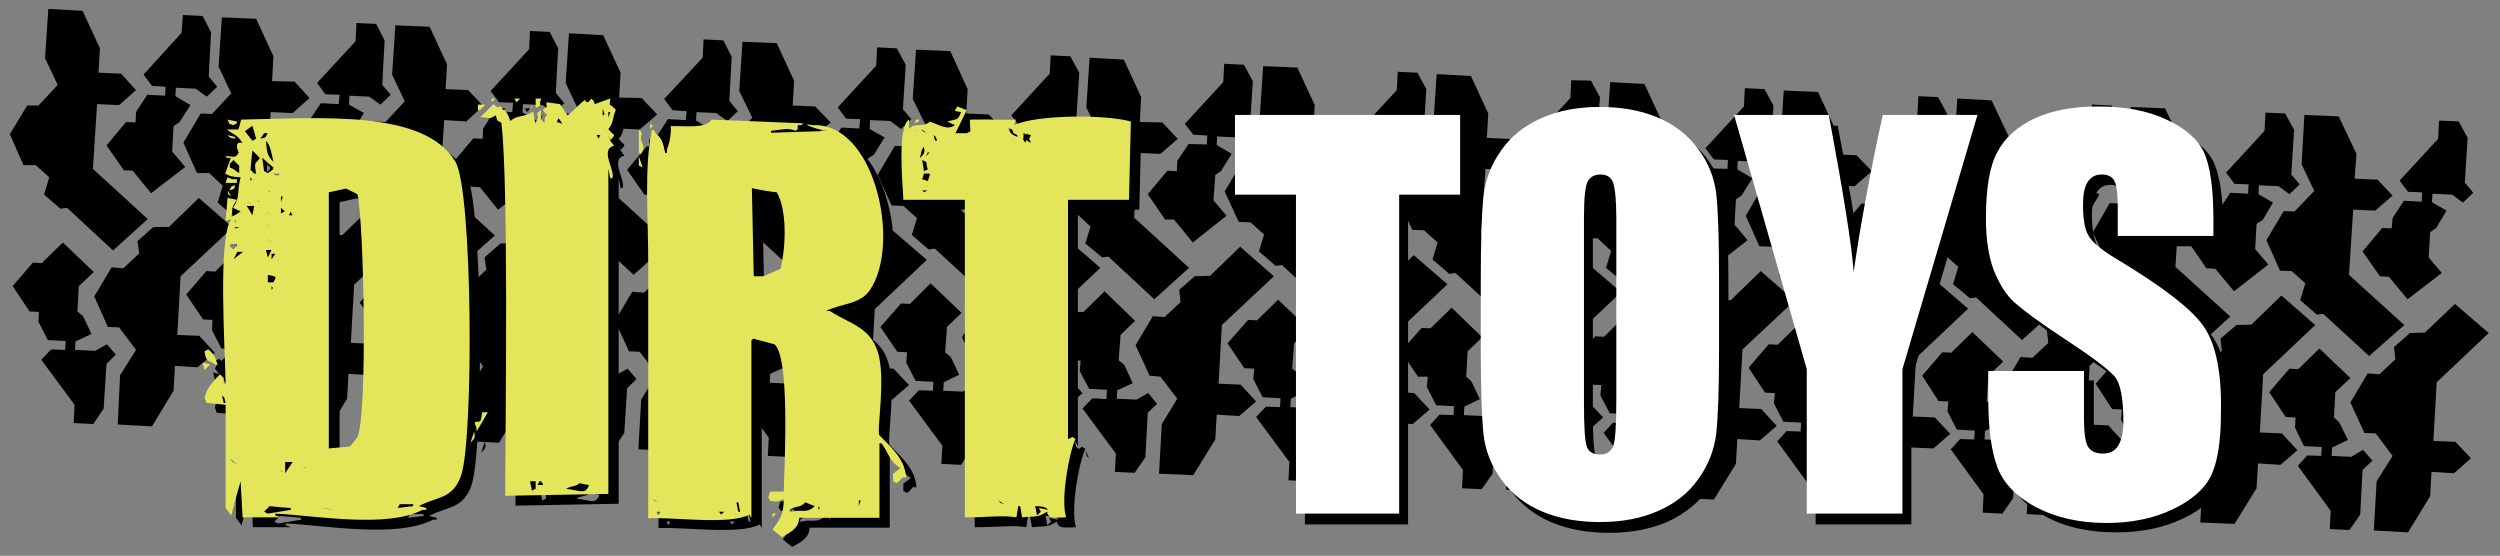
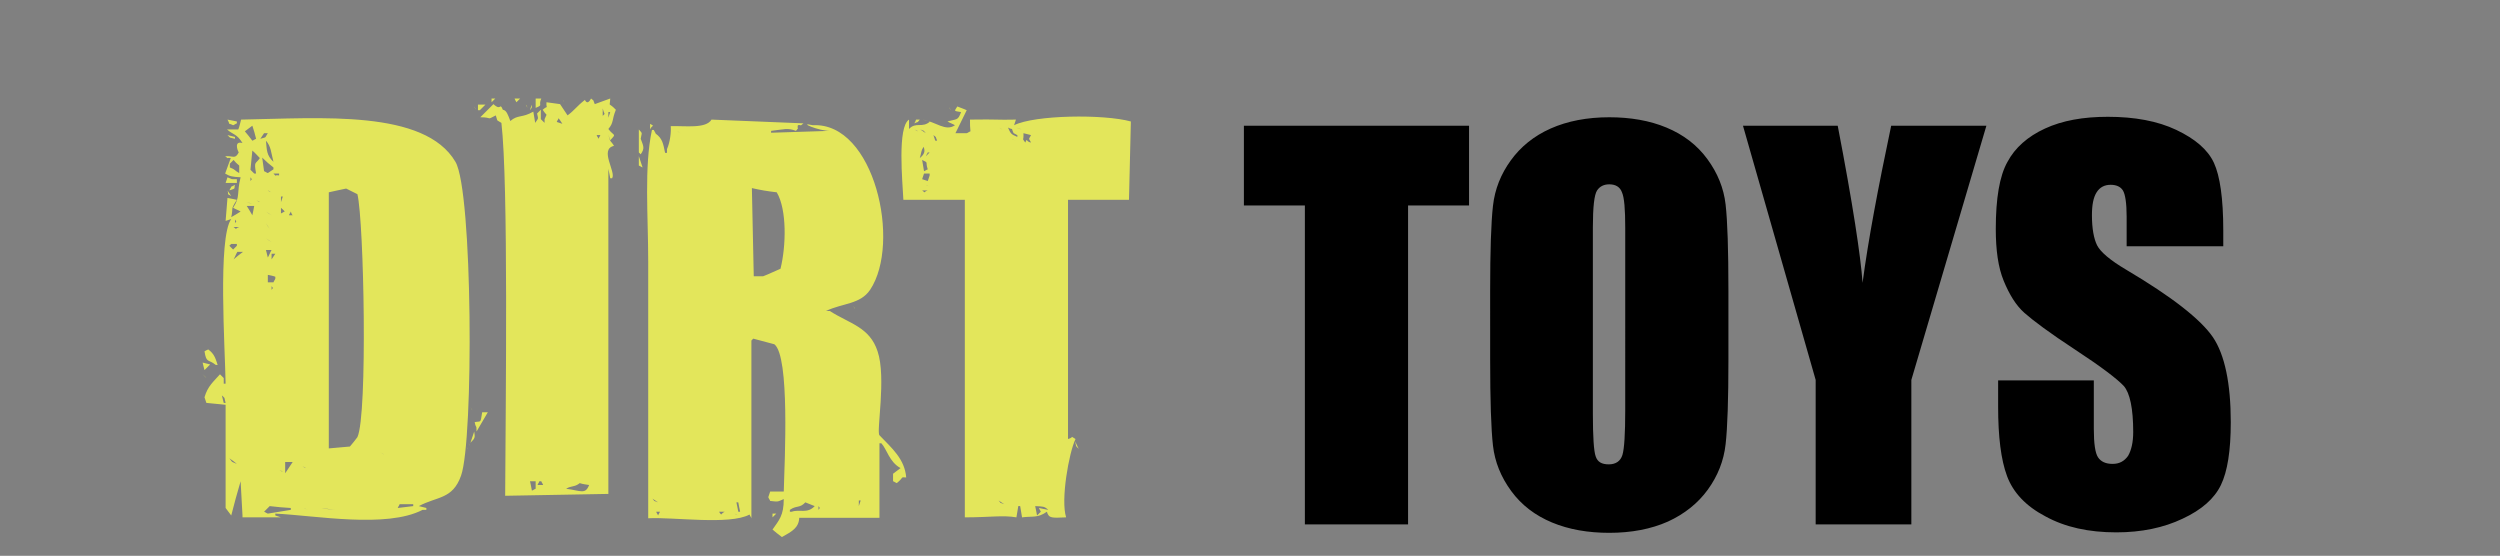
<svg xmlns="http://www.w3.org/2000/svg" width="533" height="118.5" viewBox="0 0 533 118.5" xml:space="preserve">
  <rect x="0" y="0" width="533" height="118.5" fill="#808080" stroke="none" />
  <style type="text/css">.st0{fill:none;} .st1{fill:#F7BC60;} .st2{fill:#FFFFFF;} .st3{fill-rule:evenodd;clip-rule:evenodd;} .st4{fill-rule:evenodd;clip-rule:evenodd;fill:#E3E65B;}</style>
  <pattern width="69" height="69" x="-35.5" y="509" patternUnits="userSpaceOnUse" viewBox="2.1 -70.9 69 69">
    <path d="M2.1-70.9h69v69h-69z" class="st0" />
-     <path d="M2.1-70.9h69v69h-69z" class="st1" />
-     <path d="M61.8-71.7c0 .1 0 .1 0 .2-.1.1-.1.1-.2.1-.1.1-.1.3-.1.4-.2.1 0 .2 0 .3 0 0 0 .1 0 .2s0 .3.1.4c.1.2.3.4.4.5.2.1.4.6.6.6.2 0 .4-.1.5-.1.2 0 .4 0 .6-.1.2-.1.1-.3.3-.5.1-.1.3 0 .4-.1.2-.1.3-.3.4-.5 0-.1 0-.1 0-.2s.1-.2.1-.3c0-.1-.1-.1-.1-.2s0-.2 0-.3c0-.2 0-.4-.1-.5-.4-.7-1.2-.9-2-.8-.2 0-.3.1-.4.2-.2.1-.1.2-.3.2-.1 0-.2.1-.2.2 0 .3 0 .3 0 .3 0 .1 0 .1 0 0m-7.7 0c0 .1 0 .1 0 .2-.1.1-.1.1-.2.1-.1.1-.1.3-.1.4-.2.1 0 .2 0 .3 0 0 0 .1 0 .2s0 .3.1.4c.1.2.3.4.4.5.2.1.4.6.6.6.2 0 .4-.1.5-.1.2 0 .4 0 .6-.1.2-.1.1-.3.3-.5.1-.1.3 0 .4-.1.2-.1.3-.3.4-.5 0-.1 0-.1 0-.2s.1-.2.1-.3c0-.1-.1-.1-.1-.2s0-.2 0-.3c0-.2 0-.4-.1-.5-.4-.7-1.2-.9-2-.8-.2 0-.3.1-.4.2-.2.1-.1.2-.3.2-.1 0-.2.1-.2.2 0 .3 0 .3 0 .3 0 .1 0 .1 0 0m-7.7 0c0 .1 0 .1 0 .2-.1.1-.1.1-.2.1-.1.1-.1.3-.1.4-.2.1 0 .2 0 .3 0 0 0 .1 0 .2s0 .3.1.4c.1.2.3.4.4.5.2.1.4.6.6.6.2 0 .4-.1.5-.1.2 0 .4 0 .6-.1.2-.1.1-.3.3-.5.1-.1.3 0 .4-.1.2-.1.3-.3.4-.5 0-.1 0-.1 0-.2s.1-.2.1-.3c0-.1-.1-.1-.1-.2s0-.2 0-.3c0-.2 0-.4-.1-.5-.4-.7-1.2-.9-2-.8-.2 0-.3.1-.4.2-.2.1-.1.2-.3.2-.1 0-.2.1-.2.2 0 .3 0 .3 0 .3 0 .1 0 .1 0 0m-7.6 0c0 .1 0 .1 0 .2-.1.1-.1.1-.2.1-.1.1-.1.3-.1.4-.2.1 0 .2 0 .3 0 0 0 .1 0 .2s0 .3.1.4c.1.2.3.4.4.5.2.1.4.6.6.6.2 0 .4-.1.5-.1.2 0 .4 0 .6-.1.2-.1.1-.3.3-.5.1-.1.3 0 .4-.1.2-.1.3-.3.4-.5 0-.1 0-.1 0-.2s.1-.2.1-.3c0-.1-.1-.1-.1-.2s0-.2 0-.3c0-.2 0-.4-.1-.5-.4-.7-1.2-.9-2-.8-.2 0-.3.1-.4.2-.2.1-.1.2-.3.2-.1 0-.2.1-.2.2 0 .3 0 .3 0 .3 0 .1 0 .1 0 0m-7.7 0c0 .1 0 .1 0 .2-.1.1-.1.1-.2.1-.1.1-.1.3-.1.4-.2.1 0 .2 0 .3 0 0 0 .1 0 .2s0 .3.1.4c.1.2.3.4.4.5.2.1.4.6.6.6.2 0 .4-.1.5-.1.2 0 .4 0 .6-.1.2-.1.1-.3.3-.5.1-.1.3 0 .4-.1.2-.1.3-.3.4-.5 0-.1 0-.1 0-.2s.1-.2.1-.3c0-.1-.1-.1-.1-.2s0-.2 0-.3c0-.2 0-.4-.1-.5-.4-.7-1.2-.9-2-.8-.2 0-.3.1-.4.2-.2.1-.1.2-.3.2-.1 0-.2.1-.2.2 0 .3 0 .3 0 .3 0 .1 0 .1 0 0m-7.7 0c0 .1 0 .1 0 .2-.1.1-.1.1-.2.1-.1.1-.1.3-.1.4-.2.1 0 .2 0 .3 0 0 0 .1 0 .2s0 .3.1.4c.1.2.3.4.4.5.2.1.4.6.6.6.2 0 .4-.1.5-.1.2 0 .4 0 .6-.1.2-.1.1-.3.3-.5.1-.1.3 0 .4-.1.2-.1.3-.3.4-.5 0-.1 0-.1 0-.2s.1-.2.1-.3c0-.1-.1-.1-.1-.2s0-.2 0-.3c0-.2 0-.4-.1-.5-.4-.7-1.2-.9-2-.8-.2 0-.3.1-.4.2-.2.1-.1.2-.3.2-.1 0-.2.1-.2.2 0 .3 0 .3 0 .3 0 .1 0 .1 0 0m-7.6 0c0 .1 0 .1 0 .2-.1.1-.1.1-.2.1-.1.1-.1.3-.1.4-.2.1 0 .2 0 .3 0 0 0 .1 0 .2s0 .3.1.4c.1.2.3.4.4.5.2.1.4.6.6.6.2 0 .4-.1.5-.1.2 0 .4 0 .6-.1.2-.1.1-.3.3-.5.1-.1.3 0 .4-.1.2-.1.3-.3.4-.5 0-.1 0-.1 0-.2s.1-.2.1-.3c0-.1-.1-.1-.1-.2s0-.2 0-.3c0-.2 0-.4-.1-.5-.4-.7-1.2-.9-2-.8-.2 0-.3.1-.4.2-.2.1-.1.2-.3.2-.1 0-.2.1-.2.2 0 .3 0 .3 0 .3 0 .1 0 .1 0 0m-7.7 0c0 .1 0 .1 0 .2-.1.1-.1.1-.2.2s-.1.3-.1.4c-.2.1 0 .2 0 .3 0 0 0 .1 0 .2s0 .3.1.4c.1.2.3.4.4.5.2.1.4.6.6.6.2 0 .4-.1.5-.1.2 0 .4 0 .6-.1.2-.1.1-.3.3-.5.1-.1.3 0 .4-.1.2-.1.3-.3.4-.5 0-.1 0-.1 0-.2s.1-.2.1-.3c0-.1-.1-.1-.1-.2s0-.2 0-.3c0-.2 0-.4-.1-.5-.4-.7-1.2-.9-2-.8-.2 0-.3.1-.4.2-.2.1-.1.2-.3.2-.1 0-.2.1-.2.2 0 .2 0 .2 0 .2 0 .1 0 .1 0 0m-7.7 0c0 .1 0 .1 0 .2-.1.1-.1.1-.2.1-.1.1-.1.3-.1.4-.2.1 0 .2 0 .3 0 0 0 .1 0 .2s0 .3.1.4c.1.2.3.4.4.5.2.2.4.6.6.7.2 0 .4-.1.5-.1.2 0 .4 0 .6-.1.2-.1.1-.3.3-.5.1-.1.3 0 .4-.1.2-.1.3-.3.4-.5 0-.1 0-.1 0-.2s.1-.2.1-.3c0-.1-.1-.1-.1-.2s0-.2 0-.3c0-.2 0-.4-.1-.5-.4-.7-1.2-.9-2-.8-.2 0-.3.1-.4.2-.2.1-.1.2-.3.2-.1 0-.2.1-.2.2 0 .2 0 .2 0 .2 0 .1 0 .1 0 0M69.4-71.7c0 .1 0 .1 0 .2-.1.1-.1.1-.2.1-.1.1-.1.3-.1.4-.2.1 0 .2 0 .3 0 0 0 .1 0 .2s0 .3.1.4c.1.2.3.4.4.5.2.1.4.6.6.6.2 0 .4-.1.5-.1.2 0 .4 0 .6-.1.2-.1.1-.3.3-.5.1-.1.3 0 .4-.1.2-.1.3-.3.4-.5 0-.1 0-.1 0-.2s.1-.2.1-.3c0-.1-.1-.1-.1-.2s0-.2 0-.3c0-.2 0-.4-.1-.5-.4-.7-1.2-.9-2-.8-.2 0-.3.1-.4.2-.2.1-.1.2-.3.2-.1 0-.2.1-.2.2 0 .3 0 .3 0 .3 0 .1 0 .1 0 0M.5-71.7c0 .1 0 .1 0 .2-.1.1-.1.1-.2.1-.1.1-.1.3-.1.4-.2.1 0 .2 0 .3 0 0 0 .1 0 .2s0 .3.1.4c.1.2.3.4.4.5.2.2.3.6.6.7.2 0 .4-.1.5-.1.2 0 .4 0 .6-.1.2-.1.1-.3.3-.5.1-.1.3 0 .4-.1.2-.1.3-.3.4-.5 0-.1 0-.1 0-.2s.1-.2.1-.3c0-.1-.1-.1-.1-.2s0-.2 0-.3c0-.2 0-.4-.1-.5-.4-.7-1.2-.9-2-.8-.2 0-.3.1-.4.2-.2.1-.1.2-.3.2-.1 0-.2.1-.2.2 0 .2 0 .2 0 .2 0 .1 0 .1 0 0M69.4-64c0 .1 0 .1 0 .2-.1.1-.1.1-.2.1-.1.1-.1.3-.1.4-.2.1 0 .2 0 .3 0 0 0 .1 0 .2s0 .3.1.4c.1.2.3.4.4.5.2.1.4.6.6.6.2 0 .4-.1.5-.1.2 0 .4 0 .6-.1.2-.1.1-.3.3-.5.1-.1.3 0 .4-.1.2-.1.3-.3.4-.5 0-.1 0-.1 0-.2s.1-.2.1-.3c0-.1-.1-.1-.1-.2s0-.2 0-.3c0-.2 0-.4-.1-.5-.4-.7-1.2-.9-2-.8-.2 0-.3.1-.4.2-.2.1-.1.2-.3.2-.1 0-.2.1-.2.2 0 .3 0 .2 0 .3m-7.6 0c0 .1 0 .1 0 .2-.1.1-.1.1-.2.1-.1.1-.1.3-.1.4-.2.1 0 .2 0 .3 0 0 0 .1 0 .2s0 .3.1.4c.1.2.3.4.4.5.2.1.4.6.6.6.2 0 .4-.1.5-.1.2 0 .4 0 .6-.1.2-.1.1-.3.3-.5.1-.1.3 0 .4-.1.2-.1.3-.3.4-.5 0-.1 0-.1 0-.2s.1-.2.1-.3c0-.1-.1-.1-.1-.2s0-.2 0-.3c0-.2 0-.4-.1-.5-.4-.7-1.2-.9-2-.8-.2 0-.3.1-.4.2-.2.1-.1.2-.3.2-.1 0-.2.1-.2.2 0 .3 0 .2 0 .3m-7.7 0c0 .1 0 .1 0 .2-.1.1-.1.1-.2.1-.1.1-.1.3-.1.4-.2.1 0 .2 0 .3 0 0 0 .1 0 .2s0 .3.1.4c.1.2.3.4.4.5.2.1.4.6.6.6.2 0 .4-.1.5-.1.2 0 .4 0 .6-.1.2-.1.1-.3.3-.5.1-.1.3 0 .4-.1.2-.1.3-.3.4-.5 0-.1 0-.1 0-.2s.1-.2.1-.3c0-.1-.1-.1-.1-.2s0-.2 0-.3c0-.2 0-.4-.1-.5-.4-.7-1.2-.9-2-.8-.2 0-.3.1-.4.2-.2.1-.1.2-.3.2-.1 0-.2.1-.2.2 0 .3 0 .2 0 .3m-7.6 0c0 .1 0 .1 0 .2-.1.1-.1.1-.2.1-.1.1-.1.3-.1.4-.2.1 0 .2 0 .3 0 0 0 .1 0 .2s0 .3.1.4c.1.2.3.4.4.5.2.1.4.6.6.6.2 0 .4-.1.5-.1.2 0 .4 0 .6-.1.2-.1.1-.3.3-.5.1-.1.3 0 .4-.1.2-.1.3-.3.4-.5 0-.1 0-.1 0-.2s.1-.2.1-.3c0-.1-.1-.1-.1-.2s0-.2 0-.3c0-.2 0-.4-.1-.5-.4-.7-1.2-.9-2-.8-.2 0-.3.1-.4.2-.2.1-.1.2-.3.2-.1 0-.2.1-.2.2 0 .3 0 .2 0 .3m-7.7 0c0 .1 0 .1 0 .2-.1.1-.1.1-.2.1-.1.1-.1.3-.1.4-.2.1 0 .2 0 .3 0 0 0 .1 0 .2s0 .3.1.4c.1.2.3.4.4.5.2.1.4.6.6.6.2 0 .4-.1.5-.1.2 0 .4 0 .6-.1.2-.1.1-.3.3-.5.1-.1.3 0 .4-.1.2-.1.3-.3.4-.5 0-.1 0-.1 0-.2s.1-.2.1-.3c0-.1-.1-.1-.1-.2s0-.2 0-.3c0-.2 0-.4-.1-.5-.4-.7-1.2-.9-2-.8-.2 0-.3.1-.4.2-.2.1-.1.2-.3.2-.1 0-.2.1-.2.2 0 .3 0 .2 0 .3m-7.7 0c0 .1 0 .1 0 .2-.1.1-.1.1-.2.1-.1.1-.1.3-.1.4-.2.1 0 .2 0 .3 0 0 0 .1 0 .2s0 .3.1.4c.1.2.3.4.4.5.2.1.4.6.6.6.2 0 .4-.1.5-.1.2 0 .4 0 .6-.1.2-.1.1-.3.3-.5.1-.1.3 0 .4-.1.2-.1.3-.3.4-.5 0-.1 0-.1 0-.2s.1-.2.1-.3c0-.1-.1-.1-.1-.2s0-.2 0-.3c0-.2 0-.4-.1-.5-.4-.7-1.2-.9-2-.8-.2 0-.3.1-.4.2-.2.1-.1.2-.3.2-.1 0-.2.1-.2.2 0 .3 0 .2 0 .3m-7.6 0c0 .1 0 .1 0 .2-.1.1-.1.1-.2.1-.1.1-.1.3-.1.4-.2.1 0 .2 0 .3 0 0 0 .1 0 .2s0 .3.1.4c.1.2.3.4.4.5.2.1.4.6.6.6.2 0 .4-.1.5-.1.2 0 .4 0 .6-.1.2-.1.1-.3.3-.5.1-.1.3 0 .4-.1.2-.1.3-.3.4-.5 0-.1 0-.1 0-.2s.1-.2.1-.3c0-.1-.1-.1-.1-.2s0-.2 0-.3c0-.2 0-.4-.1-.5-.4-.7-1.2-.9-2-.8-.2 0-.3.1-.4.2-.2.1-.1.2-.3.2-.1 0-.2.1-.2.2 0 .3 0 .2 0 .3m-7.7 0c0 .1 0 .1 0 .2-.1.1-.1.1-.2.1-.1.1-.1.3-.1.4-.2.1 0 .2 0 .3 0 0 0 .1 0 .2s0 .3.1.4c.1.2.3.4.4.5.2.1.4.6.6.6.2 0 .4-.1.5-.1.2 0 .4 0 .6-.1.2-.1.1-.3.3-.5.1-.1.3 0 .4-.1.2-.1.3-.3.4-.5 0-.1 0-.1 0-.2s.1-.2.1-.3c0-.1-.1-.1-.1-.2s0-.2 0-.3c0-.2 0-.4-.1-.5-.4-.7-1.2-.9-2-.8-.2 0-.3.1-.4.2-.2.1-.1.2-.3.2-.1 0-.2.1-.2.2 0 .3 0 .2 0 .3m-7.6 0c0 .1 0 .1 0 .2-.1.1-.2.1-.2.1-.1.1-.1.3-.1.4-.2.1 0 .2 0 .3 0 0 0 .1 0 .2s0 .3.1.4c0 .2.2.4.3.5.2.1.4.6.6.6.2 0 .4-.1.5-.1.2 0 .4 0 .6-.1.2-.1.1-.3.3-.5.1-.1.3 0 .4-.1.2-.1.3-.3.4-.5 0-.1 0-.1 0-.2s.1-.2.1-.3c0-.1-.1-.1-.1-.2s0-.2 0-.3c0-.2 0-.4-.1-.5-.4-.7-1.2-.9-2-.8-.2 0-.3.1-.4.2-.2.1-.1.2-.3.2-.1 0-.2.1-.2.2.1.3.1.2.1.3-.1 0-.1 0 0 0M.5-64c0 .1 0 .1 0 .2-.1.1-.1.1-.2.1-.1.1-.1.3-.1.4-.2.1 0 .2 0 .3 0 0 0 .1 0 .2s0 .3.1.4c.1.2.3.4.4.5.2.1.4.6.6.6.2 0 .4-.1.5-.1.2 0 .4 0 .6-.1.2-.1.1-.3.3-.5.1 0 .3.1.4 0 .2-.1.3-.3.4-.5 0-.1 0-.1 0-.2s.1-.2.1-.3c0-.1-.1-.1-.1-.2s0-.2 0-.3c0-.2 0-.4-.1-.5-.4-.7-1.2-.9-2-.8-.2 0-.3.1-.4.2-.2.1-.1.2-.3.2-.1 0-.2.1-.2.2 0 .2 0 .1 0 .2M69.4-56.3c0 .1 0 .1 0 .2-.1.1-.1.1-.2.1-.1.1-.1.3-.1.4-.2.1 0 .2 0 .3 0 0 0 .1 0 .2s0 .3.1.4c.1.2.3.4.4.5.2.1.4.6.6.6.2 0 .4-.1.5-.1.2 0 .4 0 .6-.1.2-.1.1-.3.3-.5.1-.1.3 0 .4-.1.2-.1.3-.3.4-.5 0-.1 0-.1 0-.2s.1-.2.1-.3c0-.1-.1-.1-.1-.2s0-.2 0-.3c0-.2 0-.4-.1-.5-.4-.7-1.2-.9-2-.8-.2 0-.3.1-.4.2-.2.1-.1.2-.3.2-.1 0-.2.1-.2.2 0 .2 0 .2 0 .3m-7.6 0c0 .1 0 .1 0 .2-.1.1-.1.1-.2.1-.1.1-.1.3-.1.4-.2.1 0 .2 0 .3 0 0 0 .1 0 .2s0 .3.1.4c.1.2.3.4.4.5.2.1.4.6.6.6.2 0 .4-.1.5-.1.2 0 .4 0 .6-.1.2-.1.1-.3.3-.5.1-.1.3 0 .4-.1.2-.1.3-.3.4-.5 0-.1 0-.1 0-.2s.1-.2.1-.3c0-.1-.1-.1-.1-.2s0-.2 0-.3c0-.2 0-.4-.1-.5-.4-.7-1.2-.9-2-.8-.2 0-.3.1-.4.2-.2.1-.1.2-.3.2-.1 0-.2.1-.2.2 0 .2 0 .2 0 .3m-7.7 0c0 .1 0 .1 0 .2-.1 0-.1 0-.2.1s-.1.3-.1.4c-.2.1 0 .2 0 .3 0 0 0 .1 0 .2s0 .3.1.4c.1.2.3.4.4.5.2.1.4.6.6.6.2 0 .4-.1.5-.1.2 0 .4 0 .6-.1.2-.1.1-.3.3-.5.1-.1.3 0 .4-.1.2-.1.3-.3.4-.5 0-.1 0-.1 0-.2s.1-.2.1-.3c0-.1-.1-.1-.1-.2s0-.2 0-.3c0-.2 0-.4-.1-.5-.4-.7-1.2-.9-2-.8-.2 0-.3.1-.4.2-.2.1-.1.2-.3.2-.1 0-.2.1-.2.2 0 .2 0 .2 0 .3m-7.6 0c0 .1 0 .1 0 .2-.1.1-.1.1-.2.1-.1.1-.1.3-.1.4-.2.1 0 .2 0 .3 0 0 0 .1 0 .2s0 .3.1.4c.1.2.3.4.4.5.2.1.4.6.6.6.2 0 .4-.1.5-.1.2 0 .4 0 .6-.1.2-.1.1-.3.3-.5.1-.1.3 0 .4-.1.2-.1.3-.3.4-.5 0-.1 0-.1 0-.2s.1-.2.1-.3c0-.1-.1-.1-.1-.2s0-.2 0-.3c0-.2 0-.4-.1-.5-.4-.7-1.2-.9-2-.8-.2 0-.3.1-.4.2-.2.1-.1.2-.3.2-.1 0-.2.1-.2.2 0 .2 0 .2 0 .3m-7.7 0c0 .1 0 .1 0 .2-.1.1-.1.1-.2.1-.1.1-.1.3-.1.4-.2.1 0 .2 0 .3 0 0 0 .1 0 .2s0 .3.1.4c.1.2.3.4.4.5.2.1.4.6.6.6.2 0 .4-.1.5-.1.2 0 .4 0 .6-.1.2-.1.1-.3.3-.5.1-.1.3 0 .4-.1.2-.1.3-.3.4-.5 0-.1 0-.1 0-.2s.1-.2.1-.3c0-.1-.1-.1-.1-.2s0-.2 0-.3c0-.2 0-.4-.1-.5-.4-.7-1.2-.9-2-.8-.2 0-.3.1-.4.2-.2.1-.1.2-.3.2-.1 0-.2.1-.2.2 0 .2 0 .2 0 .3m-7.7 0c0 .1 0 .1 0 .2-.1.1-.1.1-.2.1-.1.1-.1.3-.1.4-.2.1 0 .2 0 .3 0 0 0 .1 0 .2s0 .3.1.4c.1.2.3.4.4.5.2.1.4.6.6.6.2 0 .4-.1.5-.1.2 0 .4 0 .6-.1.2-.1.1-.3.3-.5.1-.1.3 0 .4-.1.2-.1.3-.3.4-.5 0-.1 0-.1 0-.2s.1-.2.1-.3c0-.1-.1-.1-.1-.2s0-.2 0-.3c0-.2 0-.4-.1-.5-.4-.7-1.2-.9-2-.8-.2 0-.3.1-.4.2-.2.1-.1.2-.3.2-.1 0-.2.1-.2.2 0 .2 0 .2 0 .3m-7.6 0c0 .1 0 .1 0 .2-.1.1-.1.1-.2.1-.1.1-.1.3-.1.4-.2.1 0 .2 0 .3 0 0 0 .1 0 .2s0 .3.1.4c.1.2.3.4.4.5.2.1.4.6.6.6.2 0 .4-.1.5-.1.2 0 .4 0 .6-.1.2-.1.1-.3.3-.5.1-.1.3 0 .4-.1.2-.1.3-.3.4-.5 0-.1 0-.1 0-.2s.1-.2.1-.3c0-.1-.1-.1-.1-.2s0-.2 0-.3c0-.2 0-.4-.1-.5-.4-.7-1.2-.9-2-.8-.2 0-.3.1-.4.2-.2.1-.1.2-.3.2-.1 0-.2.1-.2.2 0 .2 0 .2 0 .3m-7.7 0c0 .1 0 .1 0 .2-.1.1-.1.1-.2.1-.1.1-.1.3-.1.4-.2.1 0 .2 0 .3 0 0 0 .1 0 .2s0 .3.1.4c.1.2.3.4.4.5.2.1.4.6.6.6.2 0 .4-.1.5-.1.2 0 .4 0 .6-.1.2-.1.1-.3.3-.5.1-.1.3 0 .4-.1.2-.1.3-.3.4-.5 0-.1 0-.1 0-.2s.1-.2.1-.3c0-.1-.1-.1-.1-.2s0-.2 0-.3c0-.2 0-.4-.1-.5-.4-.7-1.2-.9-2-.8-.2 0-.3.1-.4.2-.2.1-.1.2-.3.2-.1 0-.2.1-.2.2 0 .2 0 .2 0 .3m-7.6 0c0 .1 0 .1 0 .2-.1 0-.2 0-.2.1-.1.1-.1.3-.1.4-.2.1 0 .2 0 .3 0 0 0 .1 0 .2s0 .3.1.4c.1.2.3.4.4.5.2.1.4.6.6.6.2 0 .4-.1.5-.1.2 0 .4 0 .6-.1.2-.1.1-.3.3-.5.1-.1.3 0 .4-.1.2-.1.3-.3.4-.5 0-.1 0-.1 0-.2s.1-.2.1-.3c0-.1-.1-.1-.1-.2s0-.2 0-.3c0-.2 0-.4-.1-.5-.4-.7-1.2-.9-2-.8-.2 0-.3.1-.4.2-.2.1-.1.2-.3.2-.1 0-.2.1-.2.2 0 .2 0 .2 0 .3-.1 0-.1 0 0 0m-7.7 0c0 .1 0 .1 0 .2-.1.1-.1.1-.2.1-.1.1-.1.3-.1.4-.2.1 0 .2 0 .3 0 0 0 .1 0 .2s0 .3.1.4c.1.2.3.4.4.5.2.1.4.6.6.6.2 0 .4-.1.5-.1.2 0 .4 0 .6-.1.2-.1.1-.3.3-.5.1-.1.3 0 .4-.1.2-.1.3-.3.4-.5 0-.1 0-.1 0-.2s.1-.2.1-.3c0-.1-.1-.1-.1-.2s0-.2 0-.3c0-.2 0-.4-.1-.5-.4-.7-1.2-.9-2-.8-.2 0-.3.1-.4.2-.2.1-.1.2-.3.2-.1 0-.2.1-.2.2 0 .2 0 .2 0 .3M69.4-48.7c0 .1 0 .1 0 .2-.1.1-.1.1-.2.1-.1.1-.1.3-.1.4-.2.1 0 .2 0 .3 0 0 0 .1 0 .2s0 .3.1.4c.1.2.3.4.4.5.2.1.4.6.6.6.2 0 .4-.1.5-.1.2 0 .4 0 .6-.1.2-.1.1-.3.3-.5.1-.1.3 0 .4-.1.2-.1.3-.3.4-.5 0-.1 0-.1 0-.2s.1-.2.1-.3c0-.1-.1-.1-.1-.2s0-.2 0-.3c0-.2 0-.4-.1-.5-.4-.7-1.2-.9-2-.8-.2 0-.3.1-.4.2-.2.1-.1.2-.3.2-.1 0-.2.1-.2.2 0 .3 0 .2 0 .3m-7.6 0c0 .1 0 .1 0 .2-.1.1-.1.1-.2.1-.1.1-.1.3-.1.4-.2.1 0 .2 0 .3 0 0 0 .1 0 .2s0 .3.1.4c.1.2.3.4.4.5.2.1.4.6.6.6.2 0 .4-.1.5-.1.2 0 .4 0 .6-.1.2-.1.1-.3.3-.5.1-.1.3 0 .4-.1.2-.1.3-.3.4-.5 0-.1 0-.1 0-.2s.1-.2.1-.3c0-.1-.1-.1-.1-.2s0-.2 0-.3c0-.2 0-.4-.1-.5-.4-.7-1.2-.9-2-.8-.2 0-.3.1-.4.2-.2.1-.1.2-.3.2-.1 0-.2.1-.2.2 0 .3 0 .2 0 .3m-7.7 0c0 .1 0 .1 0 .2-.1.1-.1.1-.2.1-.1.1-.1.3-.1.4-.2.1 0 .2 0 .3 0 0 0 .1 0 .2s0 .3.1.4c.1.2.3.4.4.5.2.1.4.6.6.6.2 0 .4-.1.5-.1.2 0 .4 0 .6-.1.2-.1.1-.3.3-.5.1-.1.3 0 .4-.1.2-.1.3-.3.4-.5 0-.1 0-.1 0-.2s.1-.2.1-.3c0-.1-.1-.1-.1-.2s0-.2 0-.3c0-.2 0-.4-.1-.5-.4-.7-1.2-.9-2-.8-.2 0-.3.1-.4.2-.2.1-.1.2-.3.2-.1 0-.2.1-.2.2 0 .3 0 .2 0 .3m-7.6 0c0 .1 0 .1 0 .2-.1.1-.1.1-.2.1-.1.1-.1.3-.1.4-.2.1 0 .2 0 .3 0 0 0 .1 0 .2s0 .3.1.4c.1.2.3.4.4.5.2.1.4.6.6.6.2 0 .4-.1.5-.1.2 0 .4 0 .6-.1.2-.1.1-.3.3-.5.1-.1.3 0 .4-.1.2-.1.3-.3.4-.5 0-.1 0-.1 0-.2s.1-.2.1-.3c0-.1-.1-.1-.1-.2s0-.2 0-.3c0-.2 0-.4-.1-.5-.4-.7-1.2-.9-2-.8-.2 0-.3.1-.4.2-.2.1-.1.2-.3.2-.1 0-.2.1-.2.2 0 .3 0 .2 0 .3m-7.7 0c0 .1 0 .1 0 .2-.1.1-.1.1-.2.1-.1.1-.1.3-.1.4-.2.1 0 .2 0 .3 0 0 0 .1 0 .2s0 .3.1.4c.1.2.3.4.4.5.2.1.4.6.6.6.2 0 .4-.1.5-.1.2 0 .4 0 .6-.1.2-.1.1-.3.3-.5.1-.1.3 0 .4-.1.2-.1.3-.3.4-.5 0-.1 0-.1 0-.2s.1-.2.1-.3c0-.1-.1-.1-.1-.2s0-.2 0-.3c0-.2 0-.4-.1-.5-.4-.7-1.2-.9-2-.8-.2 0-.3.1-.4.2-.2.1-.1.2-.3.2-.1 0-.2.1-.2.2 0 .3 0 .2 0 .3m-7.7 0c0 .1 0 .1 0 .2-.1.1-.1.1-.2.1-.1.1-.1.3-.1.4-.2.1 0 .2 0 .3 0 0 0 .1 0 .2s0 .3.1.4c.1.2.3.4.4.5.2.1.4.6.6.6.2 0 .4-.1.5-.1.2 0 .4 0 .6-.1.2-.1.1-.3.3-.5.1-.1.3 0 .4-.1.2-.1.3-.3.4-.5 0-.1 0-.1 0-.2s.1-.2.1-.3c0-.1-.1-.1-.1-.2s0-.2 0-.3c0-.2 0-.4-.1-.5-.4-.7-1.2-.9-2-.8-.2 0-.3.1-.4.2-.2.1-.1.2-.3.2-.1 0-.2.1-.2.2 0 .3 0 .2 0 .3m-7.6 0c0 .1 0 .1 0 .2-.1.1-.1.1-.2.1-.1.1-.1.3-.1.4-.2.1 0 .2 0 .3 0 0 0 .1 0 .2s0 .3.1.4c.1.2.3.4.4.5.2.1.4.6.6.6.2 0 .4-.1.5-.1.2 0 .4 0 .6-.1.2-.1.1-.3.3-.5.1-.1.3 0 .4-.1.2-.1.3-.3.4-.5 0-.1 0-.1 0-.2s.1-.2.1-.3c0-.1-.1-.1-.1-.2s0-.2 0-.3c0-.2 0-.4-.1-.5-.4-.7-1.2-.9-2-.8-.2 0-.3.1-.4.2-.2.1-.1.2-.3.2-.1 0-.2.1-.2.2 0 .3 0 .2 0 .3m-7.7 0c0 .1 0 .1 0 .2-.1.1-.1.1-.2.1-.1.1-.1.3-.1.4-.2.1 0 .2 0 .3 0 0 0 .1 0 .2s0 .3.1.4c.1.2.3.4.4.5.2.1.4.6.6.6.2 0 .4-.1.5-.1.2 0 .4 0 .6-.1.2-.1.1-.3.3-.5.1-.1.3 0 .4-.1.2-.1.3-.3.4-.5 0-.1 0-.1 0-.2s.1-.2.1-.3c0-.1-.1-.1-.1-.2s0-.2 0-.3c0-.2 0-.4-.1-.5-.4-.7-1.2-.9-2-.8-.2 0-.3.1-.4.2-.2.1-.1.2-.3.2-.1 0-.2.1-.2.2 0 .3 0 .2 0 .3m-7.6 0c0 .1 0 .1 0 .2-.1.1-.2.1-.2.1-.1.1-.1.3-.1.4-.2.1 0 .2 0 .3 0 0 0 .1 0 .2s0 .3.1.4c.1.2.3.4.4.5.1.2.3.6.5.6s.4-.1.5-.1c.2 0 .4 0 .6-.1.2-.1.1-.3.3-.5.1-.1.3 0 .4-.1.2-.1.3-.3.4-.5 0-.1 0-.1 0-.2s.1-.2.1-.3c0-.1-.1-.1-.1-.2s0-.2 0-.3c0-.2 0-.4-.1-.5-.4-.7-1.2-.9-2-.8-.2 0-.3.1-.4.2-.2.1-.1.2-.3.2-.1 0-.2.1-.2.2.1.3.1.2.1.3-.1 0-.1 0 0 0m-7.7 0c0 .1 0 .1 0 .2-.1.1-.1.1-.2.1-.1.1-.1.3-.1.4-.2.1 0 .2 0 .3 0 0 0 .1 0 .2s0 .3.1.4c.1.2.3.4.4.5.2.2.3.6.6.6.2 0 .4-.1.5-.1.2 0 .4 0 .6-.1.2-.1.1-.3.3-.5.1-.1.3 0 .4-.1.2-.1.3-.3.4-.5 0-.1 0-.1 0-.2s.1-.2.1-.3c0-.1-.1-.1-.1-.2s0-.2 0-.3c0-.2 0-.4-.1-.5-.4-.7-1.2-.9-2-.8-.2 0-.3.1-.4.2-.2.1-.1.2-.3.2-.1 0-.2.1-.2.2 0 .3 0 .2 0 .3M69.4-41c0 .1 0 .1 0 .2-.1.1-.1.1-.2.1-.1.1-.1.3-.1.4-.2.1 0 .2 0 .3 0 0 0 .1 0 .2s0 .3.1.4c.1.2.3.4.4.5.2.1.4.6.6.6.2 0 .4-.1.5-.1.2 0 .4 0 .6-.1.2-.1.1-.3.3-.5.1-.1.3 0 .4-.1.2-.1.3-.3.4-.5 0-.1 0-.1 0-.2s.1-.2.1-.3c0-.1-.1-.1-.1-.2s0-.2 0-.3c0-.2 0-.4-.1-.5-.4-.7-1.2-.9-2-.8-.2 0-.3.1-.4.2-.2.1-.1.2-.3.2-.1 0-.2.1-.2.2 0 .2 0 .2 0 .3m-7.6 0c0 .1 0 .1 0 .2-.1.1-.1.1-.2.1-.1.1-.1.3-.1.4-.2.1 0 .2 0 .3 0 0 0 .1 0 .2s0 .3.1.4c.1.2.3.4.4.5.2.1.4.6.6.6.2 0 .4-.1.5-.1.2 0 .4 0 .6-.1.2-.1.1-.3.3-.5.1-.1.3 0 .4-.1.2-.1.3-.3.4-.5 0-.1 0-.1 0-.2s.1-.2.1-.3c0-.1-.1-.1-.1-.2s0-.2 0-.3c0-.2 0-.4-.1-.5-.4-.7-1.2-.9-2-.8-.2 0-.3.1-.4.2-.2.1-.1.2-.3.2-.1 0-.2.1-.2.2 0 .2 0 .2 0 .3m-7.7 0c0 .1 0 .1 0 .2-.1.1-.1.1-.2.1-.1.1-.1.3-.1.4-.2.1 0 .2 0 .3 0 0 0 .1 0 .2s0 .3.1.4c.1.2.3.4.4.5.2.1.4.6.6.6.2 0 .4-.1.5-.1.2 0 .4 0 .6-.1.2-.1.1-.3.3-.5.1-.1.3 0 .4-.1.2-.1.3-.3.4-.5 0-.1 0-.1 0-.2s.1-.2.1-.3c0-.1-.1-.1-.1-.2s0-.2 0-.3c0-.2 0-.4-.1-.5-.4-.7-1.2-.9-2-.8-.2 0-.3.1-.4.2-.2.1-.1.2-.3.2-.1 0-.2.1-.2.2 0 .2 0 .2 0 .3m-7.6 0c0 .1 0 .1 0 .2-.1.1-.1.1-.2.1-.1.1-.1.3-.1.4-.2.1 0 .2 0 .3 0 0 0 .1 0 .2s0 .3.1.4c.1.2.3.4.4.5.2.1.4.6.6.6.2 0 .4-.1.5-.1.2 0 .4 0 .6-.1.2-.1.1-.3.3-.5.1-.1.3 0 .4-.1.2-.1.3-.3.4-.5 0-.1 0-.1 0-.2s.1-.2.1-.3c0-.1-.1-.1-.1-.2s0-.2 0-.3c0-.2 0-.4-.1-.5-.4-.7-1.2-.9-2-.8-.2 0-.3.1-.4.2-.2.1-.1.2-.3.2-.1 0-.2.1-.2.2 0 .2 0 .2 0 .3m-7.7 0c0 .1 0 .1 0 .2-.1.1-.1.1-.2.1-.1.1-.1.3-.1.4-.2.1 0 .2 0 .3 0 0 0 .1 0 .2s0 .3.1.4c.1.2.3.4.4.5.2.1.4.6.6.6.2 0 .4-.1.5-.1.2 0 .4 0 .6-.1.2-.1.1-.3.3-.5.1-.1.3 0 .4-.1.2-.1.3-.3.4-.5 0-.1 0-.1 0-.2s.1-.2.1-.3c0-.1-.1-.1-.1-.2s0-.2 0-.3c0-.2 0-.4-.1-.5-.4-.7-1.2-.9-2-.8-.2 0-.3.1-.4.2-.2.1-.1.2-.3.2-.1 0-.2.1-.2.2 0 .2 0 .2 0 .3m-7.7 0c0 .1 0 .1 0 .2-.1.1-.1.1-.2.1-.1.1-.1.3-.1.4-.2.1 0 .2 0 .3 0 0 0 .1 0 .2s0 .3.1.4c.1.2.3.4.4.5.2.1.4.6.6.6.2 0 .4-.1.5-.1.2 0 .4 0 .6-.1.2-.1.1-.3.3-.5.1-.1.3 0 .4-.1.2-.1.3-.3.4-.5 0-.1 0-.1 0-.2s.1-.2.1-.3c0-.1-.1-.1-.1-.2s0-.2 0-.3c0-.2 0-.4-.1-.5-.4-.7-1.2-.9-2-.8-.2 0-.3.1-.4.2-.2.1-.1.2-.3.2-.1 0-.2.1-.2.2 0 .2 0 .2 0 .3m-7.6 0c0 .1 0 .1 0 .2-.1.1-.1.1-.2.1-.1.1-.1.3-.1.4-.2.1 0 .2 0 .3 0 0 0 .1 0 .2s0 .3.1.4c.1.2.3.4.4.5.2.1.4.6.6.6.2 0 .4-.1.5-.1.2 0 .4 0 .6-.1.2-.1.1-.3.3-.5.1-.1.3 0 .4-.1.2-.1.3-.3.4-.5 0-.1 0-.1 0-.2s.1-.2.1-.3c0-.1-.1-.1-.1-.2s0-.2 0-.3c0-.2 0-.4-.1-.5-.4-.7-1.2-.9-2-.8-.2 0-.3.1-.4.2-.2.1-.1.2-.3.2-.1 0-.2.1-.2.2 0 .2 0 .2 0 .3m-7.7 0c0 .1 0 .1 0 .2-.1.1-.1.1-.2.1-.1.1-.1.3-.1.4-.2.1 0 .2 0 .3 0 0 0 .1 0 .2s0 .3.1.4c.1.2.3.4.4.5.2.1.4.6.6.6.2 0 .4-.1.5-.1.2 0 .4 0 .6-.1.2-.1.1-.3.3-.5.1-.1.3 0 .4-.1.2-.1.3-.3.4-.5 0-.1 0-.1 0-.2s.1-.2.1-.3c0-.1-.1-.1-.1-.2s0-.2 0-.3c0-.2 0-.4-.1-.5-.4-.7-1.2-.9-2-.8-.2 0-.3.1-.4.2-.2.1-.1.2-.3.2-.1 0-.2.1-.2.2 0 .2 0 .2 0 .3m-7.6 0c0 .1 0 .1 0 .2-.1 0-.2 0-.2.1-.1.1-.1.3-.1.4-.2.1 0 .2 0 .3 0 0 0 .1 0 .2s0 .3.1.4c.1.2.3.4.4.5.2.1.4.6.6.6.2 0 .4-.1.5-.1.2 0 .4 0 .6-.1.2-.1.1-.3.3-.5.1-.1.3 0 .4-.1.2-.1.3-.3.4-.5 0-.1 0-.1 0-.2s.1-.2.1-.3c0-.1-.1-.1-.1-.2s0-.2 0-.3c0-.2 0-.4-.1-.5-.4-.7-1.2-.9-2-.8-.2 0-.3.1-.4.2-.2.1-.1.2-.3.2-.1 0-.2.1-.2.2 0 .2 0 .2 0 .3-.1 0-.1 0 0 0M.5-41c0 .1 0 .1 0 .2-.1.1-.1.1-.2.1-.1.1-.1.3-.1.4-.2.1 0 .2 0 .3 0 0 0 .1 0 .2s0 .3.1.4c.1.2.3.4.4.5.2.1.4.6.6.6.2 0 .4-.1.5-.1.2 0 .4 0 .6-.1.2-.1.1-.3.3-.5.1 0 .3 0 .4 0 .2-.1.3-.3.4-.5 0-.1 0-.1 0-.2s.1-.2.1-.3c0-.1-.1-.1-.1-.2s0-.2 0-.3c0-.2 0-.4-.1-.5-.4-.7-1.2-.9-2-.8-.2 0-.3.1-.4.2-.2.1-.1.2-.3.2-.1 0-.2.1-.2.2s0 .1 0 .2M69.4-33.4c0 .1 0 .1 0 .2-.1.1-.1.1-.2.1-.1.1-.1.3-.1.4-.2.1 0 .2 0 .3 0 0 0 .1 0 .2s0 .3.1.4c.1.2.3.4.4.5.2.1.4.6.6.6.2 0 .4-.1.5-.1.2 0 .4 0 .6-.1.2-.1.1-.3.3-.5.1-.1.3 0 .4-.1.2-.1.3-.3.4-.5 0-.1 0-.1 0-.2s.1-.2.1-.3c0-.1-.1-.1-.1-.2s0-.2 0-.3c0-.2 0-.4-.1-.5-.4-.7-1.2-.9-2-.8-.2 0-.3.1-.4.2-.2.1-.1.2-.3.2-.1 0-.2.1-.2.2 0 .3 0 .2 0 .3m-7.6 0c0 .1 0 .1 0 .2-.1.1-.1.1-.2.1-.1.1-.1.3-.1.4-.2.1 0 .2 0 .3 0 0 0 .1 0 .2s0 .3.1.4c.1.2.3.4.4.5.2.1.4.6.6.6.2 0 .4-.1.5-.1.2 0 .4 0 .6-.1.2-.1.1-.3.3-.5.1-.1.3 0 .4-.1.2-.1.3-.3.4-.5 0-.1 0-.1 0-.2s.1-.2.1-.3c0-.1-.1-.1-.1-.2s0-.2 0-.3c0-.2 0-.4-.1-.5-.4-.7-1.2-.9-2-.8-.2 0-.3.1-.4.2-.2.1-.1.2-.3.2-.1 0-.2.1-.2.2 0 .3 0 .2 0 .3m-7.7 0c0 .1 0 .1 0 .2-.1.1-.1.1-.2.1-.1.1-.1.3-.1.4-.2.1 0 .2 0 .3 0 0 0 .1 0 .2s0 .3.1.4c.1.2.3.4.4.5.2.1.4.6.6.6.2 0 .4-.1.5-.1.2 0 .4 0 .6-.1.2-.1.1-.3.3-.5.1-.1.3 0 .4-.1.2-.1.3-.3.4-.5 0-.1 0-.1 0-.2s.1-.2.1-.3c0-.1-.1-.1-.1-.2s0-.2 0-.3c0-.2 0-.4-.1-.5-.4-.7-1.2-.9-2-.8-.2 0-.3.1-.4.2-.2.1-.1.2-.3.2-.1 0-.2.1-.2.2 0 .3 0 .2 0 .3m-7.6 0c0 .1 0 .1 0 .2-.1.1-.1.1-.2.1-.1.1-.1.3-.1.4-.2.1 0 .2 0 .3 0 0 0 .1 0 .2s0 .3.1.4c.1.2.3.4.4.5.2.1.4.6.6.6.2 0 .4-.1.5-.1.2 0 .4 0 .6-.1.2-.1.1-.3.3-.5.1-.1.3 0 .4-.1.2-.1.3-.3.4-.5 0-.1 0-.1 0-.2s.1-.2.1-.3c0-.1-.1-.1-.1-.2s0-.2 0-.3c0-.2 0-.4-.1-.5-.4-.7-1.2-.9-2-.8-.2 0-.3.1-.4.2-.2.1-.1.2-.3.2-.1 0-.2.1-.2.2 0 .3 0 .2 0 .3m-7.7 0c0 .1 0 .1 0 .2-.1.1-.1.1-.2.1-.1.1-.1.3-.1.4-.2.1 0 .2 0 .3 0 0 0 .1 0 .2s0 .3.1.4c.1.2.3.4.4.5.2.1.4.6.6.6.2 0 .4-.1.5-.1.2 0 .4 0 .6-.1.2-.1.1-.3.3-.5.1-.1.3 0 .4-.1.2-.1.3-.3.4-.5 0-.1 0-.1 0-.2s.1-.2.1-.3c0-.1-.1-.1-.1-.2s0-.2 0-.3c0-.2 0-.4-.1-.5-.4-.7-1.2-.9-2-.8-.2 0-.3.1-.4.2-.2.1-.1.2-.3.2-.1 0-.2.1-.2.2 0 .3 0 .2 0 .3m-7.7 0c0 .1 0 .1 0 .2-.1.1-.1.1-.2.1-.1.1-.1.3-.1.4-.2.1 0 .2 0 .3 0 0 0 .1 0 .2s0 .3.1.4c.1.2.3.4.4.5.2.1.4.6.6.6.2 0 .4-.1.5-.1.2 0 .4 0 .6-.1.2-.1.1-.3.3-.5.1-.1.3 0 .4-.1.2-.1.3-.3.4-.5 0-.1 0-.1 0-.2s.1-.2.1-.3c0-.1-.1-.1-.1-.2s0-.2 0-.3c0-.2 0-.4-.1-.5-.4-.7-1.2-.9-2-.8-.2 0-.3.1-.4.2-.2.1-.1.2-.3.2-.1 0-.2.1-.2.2 0 .3 0 .2 0 .3m-7.6 0c0 .1 0 .1 0 .2-.1.1-.1.1-.2.1-.1.1-.1.3-.1.4-.2.1 0 .2 0 .3 0 0 0 .1 0 .2s0 .3.1.4c.1.2.3.4.4.5.2.1.4.6.6.6.2 0 .4-.1.5-.1.2 0 .4 0 .6-.1.2-.1.1-.3.3-.5.1-.1.3 0 .4-.1.2-.1.3-.3.4-.5 0-.1 0-.1 0-.2s.1-.2.1-.3c0-.1-.1-.1-.1-.2s0-.2 0-.3c0-.2 0-.4-.1-.5-.4-.7-1.2-.9-2-.8-.2 0-.3.1-.4.2-.2.1-.1.2-.3.2-.1 0-.2.1-.2.2 0 .3 0 .2 0 .3m-7.7 0c0 .1 0 .1 0 .2-.1.1-.1.1-.2.1-.1.1-.1.3-.1.4-.2.1 0 .2 0 .3 0 0 0 .1 0 .2s0 .3.1.4c.1.2.3.4.4.5.2.1.4.6.6.6.2 0 .4-.1.5-.1.2 0 .4 0 .6-.1.2-.1.1-.3.3-.5.1-.1.3 0 .4-.1.2-.1.3-.3.4-.5 0-.1 0-.1 0-.2s.1-.2.1-.3c0-.1-.1-.1-.1-.2s0-.2 0-.3c0-.2 0-.4-.1-.5-.4-.7-1.2-.9-2-.8-.2 0-.3.1-.4.2-.2.1-.1.2-.3.2-.1 0-.2.1-.2.2 0 .3 0 .2 0 .3m-7.6 0c0 .1 0 .1 0 .2-.1.1-.2.1-.2.1-.1.1-.1.3-.1.4-.2.1 0 .2 0 .3 0 0 0 .1 0 .2s0 .3.1.4c.1.2.3.4.4.5.2.1.4.6.6.6.2 0 .4-.1.5-.1.2 0 .4 0 .6-.1.2-.1.1-.3.3-.5.1-.1.3 0 .4-.1.2-.1.3-.3.4-.5 0-.1 0-.1 0-.2s.1-.2.1-.3c0-.1-.1-.1-.1-.2s0-.2 0-.3c0-.2 0-.4-.1-.5-.4-.7-1.2-.9-2-.8-.2 0-.3.1-.4.2-.2.1-.1.2-.3.2-.1 0-.2.1-.2.2 0 .3 0 .2 0 .3-.1 0-.1 0 0 0m-7.7 0c0 .1 0 .1 0 .2-.1.1-.1.1-.2.1-.1.1-.1.3-.1.4-.2.1 0 .2 0 .3 0 0 0 .1 0 .2s0 .3.1.4c.1.2.3.4.4.5.2.1.4.6.6.6.2 0 .4-.1.5-.1.2 0 .4 0 .6-.1.2-.1.1-.3.3-.5.1-.1.3 0 .4-.1.2-.1.3-.3.4-.5 0-.1 0-.1 0-.2s.1-.2.1-.3c0-.1-.1-.1-.1-.2s0-.2 0-.3c0-.2 0-.4-.1-.5-.4-.7-1.2-.9-2-.8-.2 0-.3.1-.4.2-.2.1-.1.2-.3.2-.1 0-.2.1-.2.2 0 .3 0 .2 0 .3M69.4-25.7c0 .1 0 .1 0 .2-.1.1-.1.1-.2.1-.1.1-.1.3-.1.4-.2.1 0 .2 0 .3 0 0 0 .1 0 .2s0 .3.1.4c.1.2.3.4.4.5.2.1.4.6.6.6.2 0 .4-.1.5-.1.2 0 .4 0 .6-.1.2-.1.1-.3.3-.5.1-.1.3 0 .4-.1.2-.1.3-.3.4-.5 0-.1 0-.1 0-.2s.1-.2.1-.3c0-.1-.1-.1-.1-.2s0-.2 0-.3c0-.2 0-.4-.1-.5-.4-.7-1.2-.9-2-.8-.2 0-.3.1-.4.2-.2.1-.1.2-.3.2-.1 0-.2.1-.2.2 0 .2 0 .2 0 .3m-7.6 0c0 .1 0 .1 0 .2-.1.1-.1.1-.2.1-.1.1-.1.3-.1.4-.2.1 0 .2 0 .3 0 0 0 .1 0 .2s0 .3.1.4c.1.2.3.4.4.5.2.1.4.6.6.6.2 0 .4-.1.5-.1.2 0 .4 0 .6-.1.2-.1.1-.3.3-.5.1-.1.3 0 .4-.1.2-.1.3-.3.4-.5 0-.1 0-.1 0-.2s.1-.2.1-.3c0-.1-.1-.1-.1-.2s0-.2 0-.3c0-.2 0-.4-.1-.5-.4-.7-1.2-.9-2-.8-.2 0-.3.1-.4.2-.2.1-.1.2-.3.2-.1 0-.2.1-.2.2 0 .2 0 .2 0 .3m-7.7 0c0 .1 0 .1 0 .2-.1.1-.1.1-.2.1-.1.1-.1.3-.1.4-.2.1 0 .2 0 .3 0 0 0 .1 0 .2s0 .3.1.4c.1.2.3.4.4.5.2.1.4.6.6.6.2 0 .4-.1.5-.1.2 0 .4 0 .6-.1.2-.1.1-.3.3-.5.1-.1.3 0 .4-.1.2-.1.3-.3.4-.5 0-.1 0-.1 0-.2s.1-.2.1-.3c0-.1-.1-.1-.1-.2s0-.2 0-.3c0-.2 0-.4-.1-.5-.4-.7-1.2-.9-2-.8-.2 0-.3.1-.4.2-.2.1-.1.2-.3.2-.1 0-.2.1-.2.2 0 .2 0 .2 0 .3m-7.6 0c0 .1 0 .1 0 .2-.1.1-.1.1-.2.1-.1.1-.1.3-.1.4-.2.1 0 .2 0 .3 0 0 0 .1 0 .2s0 .3.1.4c.1.2.3.4.4.5.2.1.4.6.6.6.2 0 .4-.1.5-.1.2 0 .4 0 .6-.1.2-.1.1-.3.3-.5.1-.1.3 0 .4-.1.2-.1.3-.3.4-.5 0-.1 0-.1 0-.2s.1-.2.1-.3c0-.1-.1-.1-.1-.2s0-.2 0-.3c0-.2 0-.4-.1-.5-.4-.7-1.2-.9-2-.8-.2 0-.3.1-.4.2-.2.1-.1.2-.3.2-.1 0-.2.1-.2.2 0 .2 0 .2 0 .3m-7.7 0c0 .1 0 .1 0 .2-.1.1-.1.1-.2.1-.1.1-.1.3-.1.4-.2.1 0 .2 0 .3 0 0 0 .1 0 .2s0 .3.1.4c.1.2.3.4.4.5.2.1.4.6.6.6.2 0 .4-.1.5-.1.2 0 .4 0 .6-.1.2-.1.1-.3.3-.5.1-.1.3 0 .4-.1.2-.1.3-.3.4-.5 0-.1 0-.1 0-.2s.1-.2.1-.3c0-.1-.1-.1-.1-.2s0-.2 0-.3c0-.2 0-.4-.1-.5-.4-.7-1.2-.9-2-.8-.2 0-.3.1-.4.2-.2.1-.1.2-.3.2-.1 0-.2.1-.2.2 0 .2 0 .2 0 .3m-7.7 0c0 .1 0 .1 0 .2-.1.1-.1.1-.2.1-.1.1-.1.3-.1.4-.2.1 0 .2 0 .3 0 0 0 .1 0 .2s0 .3.1.4c.1.2.3.4.4.5.2.1.4.6.6.6.2 0 .4-.1.5-.1.2 0 .4 0 .6-.1.2-.1.1-.3.3-.5.1-.1.3 0 .4-.1.2-.1.3-.3.4-.5 0-.1 0-.1 0-.2s.1-.2.1-.3c0-.1-.1-.1-.1-.2s0-.2 0-.3c0-.2 0-.4-.1-.5-.4-.7-1.2-.9-2-.8-.2 0-.3.1-.4.2-.2.1-.1.2-.3.2-.1 0-.2.1-.2.2 0 .2 0 .2 0 .3m-7.6 0c0 .1 0 .1 0 .2-.1.1-.1.1-.2.1-.1.1-.1.3-.1.4-.2.1 0 .2 0 .3 0 0 0 .1 0 .2s0 .3.1.4c.1.2.3.4.4.5.2.1.4.6.6.6.2 0 .4-.1.5-.1.2 0 .4 0 .6-.1.2-.1.1-.3.3-.5.1-.1.3 0 .4-.1.2-.1.3-.3.4-.5 0-.1 0-.1 0-.2s.1-.2.1-.3c0-.1-.1-.1-.1-.2s0-.2 0-.3c0-.2 0-.4-.1-.5-.4-.7-1.2-.9-2-.8-.2 0-.3.1-.4.2-.2.1-.1.2-.3.2-.1 0-.2.1-.2.2 0 .2 0 .2 0 .3m-7.7 0c0 .1 0 .1 0 .2-.1.1-.1.1-.2.1-.1.1-.1.3-.1.4-.2.1 0 .2 0 .3 0 0 0 .1 0 .2s0 .3.1.4c.1.2.3.4.4.5.2.1.4.6.6.6.2 0 .4-.1.5-.1.2 0 .4 0 .6-.1.2-.1.1-.3.3-.5.1-.1.3 0 .4-.1.2-.1.3-.3.4-.5 0-.1 0-.1 0-.2s.1-.2.1-.3c0-.1-.1-.1-.1-.2s0-.2 0-.3c0-.2 0-.4-.1-.5-.4-.7-1.2-.9-2-.8-.2 0-.3.1-.4.2-.2.1-.1.2-.3.2-.1 0-.2.1-.2.2 0 .2 0 .2 0 .3m-7.6 0c0 .1 0 .1 0 .2-.1.1-.2 0-.2.1-.1.1-.1.3-.1.4-.2.1 0 .2 0 .3 0 0 0 .1 0 .2s0 .3.1.4c0 .1.2.3.3.5.2.1.4.6.6.6.2 0 .4-.1.5-.1.2 0 .4 0 .6-.1.2-.1.1-.3.3-.5.1-.1.3 0 .4-.1.2-.1.3-.3.4-.5 0-.1 0-.1 0-.2s.1-.2.1-.3c0-.1-.1-.1-.1-.2s0-.2 0-.3c0-.2 0-.4-.1-.5-.4-.7-1.2-.9-2-.8-.2 0-.3.1-.4.2-.2.1-.1.2-.3.2-.1 0-.2.1-.2.2.1.2.1.2.1.3-.1 0-.1 0 0 0m-7.7 0c0 .1 0 .1 0 .2-.1.1-.1.1-.2.1-.1.1-.1.3-.1.4-.2.1 0 .2 0 .3 0 0 0 .1 0 .2s0 .3.1.4c.1.2.3.4.4.5.2.1.3.5.6.6.2 0 .4-.1.5-.1.2 0 .4 0 .6-.1.2-.1.1-.3.3-.5.1-.1.3 0 .4-.1.2-.1.3-.3.4-.5 0-.1 0-.1 0-.2s.1-.2.1-.3c0-.1-.1-.1-.1-.2s0-.2 0-.3c0-.2 0-.4-.1-.5-.4-.7-1.2-.9-2-.8-.2 0-.3.1-.4.2-.2.1-.1.2-.3.2-.1 0-.2.1-.2.2 0 .2 0 .2 0 .3M69.4-18.1c0 .1 0 .1 0 .2-.1.1-.1.1-.2.1-.1.1-.1.3-.1.4-.2.1 0 .2 0 .3 0 0 0 .1 0 .2s0 .3.1.4c.1.2.3.4.4.5.2.1.4.6.6.6.2 0 .4-.1.5-.1.2 0 .4 0 .6-.1.2-.1.1-.3.3-.5.1-.1.3 0 .4-.1.2-.1.3-.3.4-.5 0-.1 0-.1 0-.2s.1-.2.1-.3c0-.1-.1-.1-.1-.2s0-.2 0-.3c0-.2 0-.4-.1-.5-.4-.7-1.2-.9-2-.8-.2 0-.3.1-.4.2-.2.1-.1.2-.3.2-.1 0-.2.1-.2.2 0 .3 0 .2 0 .3 0 .1 0 0 0 0m-7.6 0c0 .1 0 .1 0 .2-.1.1-.1.1-.2.1-.1.1-.1.3-.1.4-.2.1 0 .2 0 .3 0 0 0 .1 0 .2s0 .3.1.4c.1.2.3.4.4.5.2.1.4.6.6.6.2 0 .4-.1.5-.1.2 0 .4 0 .6-.1.2-.1.1-.3.3-.5.1-.1.3 0 .4-.1.2-.1.3-.3.4-.5 0-.1 0-.1 0-.2s.1-.2.1-.3c0-.1-.1-.1-.1-.2s0-.2 0-.3c0-.2 0-.4-.1-.5-.4-.7-1.2-.9-2-.8-.2 0-.3.1-.4.2-.2.1-.1.2-.3.2-.1 0-.2.1-.2.2 0 .3 0 .2 0 .3 0 .1 0 0 0 0m-7.7 0c0 .1 0 .1 0 .2-.1.1-.1.1-.2.1-.1.1-.1.3-.1.4-.2.1 0 .2 0 .3 0 0 0 .1 0 .2s0 .3.1.4c.1.2.3.4.4.5.2.1.4.6.6.6.2 0 .4-.1.5-.1.2 0 .4 0 .6-.1.2-.1.1-.3.3-.5.1-.1.3 0 .4-.1.2-.1.3-.3.4-.5 0-.1 0-.1 0-.2s.1-.2.1-.3c0-.1-.1-.1-.1-.2s0-.2 0-.3c0-.2 0-.4-.1-.5-.4-.7-1.2-.9-2-.8-.2 0-.3.1-.4.2-.2.1-.1.2-.3.2-.1 0-.2.1-.2.2 0 .3 0 .2 0 .3 0 .1 0 0 0 0m-7.6 0c0 .1 0 .1 0 .2-.1.1-.1.1-.2.1-.1.1-.1.3-.1.4-.2.1 0 .2 0 .3 0 0 0 .1 0 .2s0 .3.1.4c.1.2.3.4.4.5.2.1.4.6.6.6.2 0 .4-.1.5-.1.2 0 .4 0 .6-.1.2-.1.1-.3.3-.5.1-.1.3 0 .4-.1.2-.1.3-.3.4-.5 0-.1 0-.1 0-.2s.1-.2.1-.3c0-.1-.1-.1-.1-.2s0-.2 0-.3c0-.2 0-.4-.1-.5-.4-.7-1.2-.9-2-.8-.2 0-.3.1-.4.2-.2.1-.1.2-.3.2-.1 0-.2.1-.2.2 0 .3 0 .2 0 .3 0 .1 0 0 0 0m-7.7 0c0 .1 0 .1 0 .2-.1.1-.1.1-.2.1-.1.1-.1.3-.1.4-.2.1 0 .2 0 .3 0 0 0 .1 0 .2s0 .3.1.4c.1.2.3.4.4.5.2.1.4.6.6.6.2 0 .4-.1.5-.1.2 0 .4 0 .6-.1.2-.1.1-.3.3-.5.1-.1.3 0 .4-.1.2-.1.3-.3.4-.5 0-.1 0-.1 0-.2s.1-.2.1-.3c0-.1-.1-.1-.1-.2s0-.2 0-.3c0-.2 0-.4-.1-.5-.4-.7-1.2-.9-2-.8-.2 0-.3.1-.4.2-.2.1-.1.2-.3.2-.1 0-.2.1-.2.2 0 .3 0 .2 0 .3 0 .1 0 0 0 0m-7.7 0c0 .1 0 .1 0 .2-.1.1-.1.1-.2.1-.1.1-.1.3-.1.4-.2.1 0 .2 0 .3 0 0 0 .1 0 .2s0 .3.1.4c.1.2.3.4.4.5.2.1.4.6.6.6.2 0 .4-.1.5-.1.2 0 .4 0 .6-.1.2-.1.1-.3.3-.5.1-.1.3 0 .4-.1.2-.1.3-.3.4-.5 0-.1 0-.1 0-.2s.1-.2.1-.3c0-.1-.1-.1-.1-.2s0-.2 0-.3c0-.2 0-.4-.1-.5-.4-.7-1.2-.9-2-.8-.2 0-.3.1-.4.2-.2.1-.1.2-.3.2-.1 0-.2.1-.2.2 0 .3 0 .2 0 .3 0 .1 0 0 0 0m-7.6 0c0 .1 0 .1 0 .2-.1.1-.1.1-.2.1-.1.1-.1.3-.1.4-.2.1 0 .2 0 .3 0 0 0 .1 0 .2s0 .3.1.4c.1.2.3.4.4.5.2.1.4.6.6.6.2 0 .4-.1.5-.1.2 0 .4 0 .6-.1.2-.1.1-.3.3-.5.1-.1.3 0 .4-.1.2-.1.3-.3.4-.5 0-.1 0-.1 0-.2s.1-.2.1-.3c0-.1-.1-.1-.1-.2s0-.2 0-.3c0-.2 0-.4-.1-.5-.4-.7-1.2-.9-2-.8-.2 0-.3.1-.4.2-.2.1-.1.2-.3.2-.1 0-.2.1-.2.2 0 .3 0 .2 0 .3 0 .1 0 0 0 0m-7.7 0c0 .1 0 .1 0 .2-.1.1-.1.1-.2.1-.1.1-.1.3-.1.4-.2.1 0 .2 0 .3 0 0 0 .1 0 .2s0 .3.1.4c.1.2.3.4.4.5.2.1.4.6.6.6.2 0 .4-.1.5-.1.2 0 .4 0 .6-.1.2-.1.1-.3.3-.5.1-.1.3 0 .4-.1.2-.1.3-.3.4-.5 0-.1 0-.1 0-.2s.1-.2.1-.3c0-.1-.1-.1-.1-.2s0-.2 0-.3c0-.2 0-.4-.1-.5-.4-.7-1.2-.9-2-.8-.2 0-.3.1-.4.2-.2.1-.1.2-.3.2-.1 0-.2.1-.2.2 0 .3 0 .2 0 .3 0 .1 0 0 0 0m-7.6 0c0 .1 0 .1 0 .2-.1.1-.2.1-.2.1-.1.1-.1.3-.1.4-.2.1 0 .2 0 .3 0 0 0 .1 0 .2s0 .3.1.4c0 .2.2.4.3.5.2.1.4.6.6.6.2 0 .4-.1.5-.1.2 0 .4 0 .6-.1.2-.1.1-.3.3-.5.1-.1.3 0 .4-.1.2-.1.3-.3.4-.5 0-.1 0-.1 0-.2s.1-.2.1-.3c0-.1-.1-.1-.1-.2s0-.2 0-.3c0-.2 0-.4-.1-.5-.4-.7-1.2-.9-2-.8-.2 0-.3.1-.4.2-.2.1-.1.2-.3.2-.1 0-.2.1-.2.2.1.3.1.2.1.3-.1.1-.1 0 0 0m-7.7 0c0 .1 0 .1 0 .2-.1.1-.1.1-.2.1-.1.1-.1.3-.1.4-.2.1 0 .2 0 .3 0 0 0 .1 0 .2s0 .3.1.4c.1.2.3.4.4.5.2.1.4.6.6.6.2 0 .4-.1.5-.1.2 0 .4 0 .6-.1.2-.1.1-.3.3-.5.1 0 .3.1.4.1.2-.1.3-.3.4-.5 0-.1 0-.1 0-.2s.1-.2.1-.3c0-.1-.1-.1-.1-.2s0-.2 0-.3c0-.2 0-.4-.1-.5-.4-.7-1.2-.9-2-.8-.2 0-.3.1-.4.2-.2.1-.1.2-.3.2-.1 0-.2.1-.2.2s0 0 0 .1M69.4-10.4c0 .1 0 .1 0 .2-.1.1-.1.1-.2.1-.1.1-.1.3-.1.4-.2.1 0 .2 0 .3 0 0 0 .1 0 .2s0 .3.1.4c.1.2.3.4.4.5.2.1.4.6.6.6.2 0 .4-.1.5-.1.2 0 .4 0 .6-.1.2-.1.1-.3.3-.5.1-.1.3 0 .4-.1.2-.1.3-.3.4-.5 0-.1 0-.1 0-.2s.1-.2.1-.3c0-.1-.1-.1-.1-.2s0-.2 0-.3c0-.2 0-.4-.1-.5-.4-.7-1.2-.9-2-.8-.2 0-.3.1-.4.2-.2.1-.1.2-.3.2-.1 0-.2.1-.2.2 0 .2 0 .2 0 .3m-7.6 0c0 .1 0 .1 0 .2-.1.1-.1.1-.2.1-.1.1-.1.3-.1.4-.2.1 0 .2 0 .3 0 0 0 .1 0 .2s0 .3.1.4c.1.2.3.4.4.5.2.1.4.6.6.6.2 0 .4-.1.5-.1.2 0 .4 0 .6-.1.2-.1.1-.3.3-.4.1-.1.3 0 .4-.1.2-.1.3-.3.4-.5 0-.1 0-.1 0-.2s.1-.2.1-.3c0-.1-.1-.1-.1-.2s0-.2 0-.3c0-.2 0-.4-.1-.5-.4-.7-1.2-.9-2-.8-.2 0-.3.1-.4.2-.2.1-.1.2-.3.2-.1 0-.2.1-.2.2s0 .1 0 .2m-7.7 0c0 .1 0 .1 0 .2-.1.1-.1.1-.2.1-.1.1-.1.3-.1.4-.2.1 0 .2 0 .3 0 0 0 .1 0 .2s0 .3.1.4c.1.2.3.4.4.5.2.1.4.6.6.6.2 0 .4-.1.5-.1.2 0 .4 0 .6-.1.2-.1.1-.3.3-.5.1-.1.3 0 .4-.1.2-.1.3-.3.4-.5 0-.1 0-.1 0-.2s.1-.2.1-.3c0-.1-.1-.1-.1-.2s0-.2 0-.3c0-.2 0-.4-.1-.5-.4-.7-1.2-.9-2-.8-.2 0-.3.1-.4.2-.2.1-.1.2-.3.2-.1 0-.2.1-.2.2 0 .2 0 .2 0 .3m-7.6 0c0 .1 0 .1 0 .2-.1.1-.1.1-.2.1-.1.1-.1.3-.1.4-.2.1 0 .2 0 .3 0 0 0 .1 0 .2s0 .3.1.4c.1.2.3.4.4.5.2.1.4.6.6.6.2 0 .4-.1.5-.1.2 0 .4 0 .6-.1.2-.1.1-.3.3-.5.1-.1.3 0 .4-.1.2-.1.3-.3.4-.5 0-.1 0-.1 0-.2s.1-.2.1-.3c0-.1-.1-.1-.1-.2s0-.2 0-.3c0-.2 0-.4-.1-.5-.4-.7-1.2-.9-2-.8-.2 0-.3.1-.4.2-.2.1-.1.2-.3.2-.1 0-.2.1-.2.2 0 .2 0 .2 0 .3m-7.7 0c0 .1 0 .1 0 .2-.1.1-.1.1-.2.1-.1.1-.1.3-.1.4-.2.1 0 .2 0 .3 0 0 0 .1 0 .2s0 .3.1.4c.1.2.3.4.4.5.2.1.4.6.6.6.2 0 .4-.1.5-.1.2 0 .4 0 .6-.1.2-.1.1-.3.3-.4.1-.1.3 0 .4-.1.2-.1.3-.3.4-.5 0-.1 0-.1 0-.2s.1-.2.1-.3c0-.1-.1-.1-.1-.2s0-.2 0-.3c0-.2 0-.4-.1-.5-.4-.7-1.2-.9-2-.8-.2 0-.3.1-.4.2-.2.1-.1.2-.3.2-.1 0-.2.1-.2.2s0 .1 0 .2m-7.7 0c0 .1 0 .1 0 .2-.1.1-.1.1-.2.1-.1.1-.1.3-.1.4-.2.1 0 .2 0 .3 0 0 0 .1 0 .2s0 .3.1.4c.1.2.3.4.4.5.2.1.4.6.6.6.2 0 .4-.1.5-.1.2 0 .4 0 .6-.1.2-.1.1-.3.3-.5.1-.1.3 0 .4-.1.2-.1.3-.3.4-.5 0-.1 0-.1 0-.2s.1-.2.1-.3c0-.1-.1-.1-.1-.2s0-.2 0-.3c0-.2 0-.4-.1-.5-.4-.7-1.2-.9-2-.8-.2 0-.3.1-.4.2-.2.1-.1.2-.3.2-.1 0-.2.1-.2.2 0 .2 0 .2 0 .3m-7.6 0c0 .1 0 .1 0 .2-.1.1-.1.1-.2.1-.1.1-.1.3-.1.4-.2.1 0 .2 0 .3 0 0 0 .1 0 .2s0 .3.1.4c.1.2.3.4.4.5.2.1.4.6.6.6.2 0 .4-.1.5-.1.2 0 .4 0 .6-.1.2-.1.1-.3.3-.5.1-.1.3 0 .4-.1.2-.1.3-.3.4-.5 0-.1 0-.1 0-.2s.1-.2.1-.3c0-.1-.1-.1-.1-.2s0-.2 0-.3c0-.2 0-.4-.1-.5-.4-.7-1.2-.9-2-.8-.2 0-.3.1-.4.2-.2.1-.1.2-.3.2-.1 0-.2.1-.2.2 0 .2 0 .2 0 .3m-7.7 0c0 .1 0 .1 0 .2-.1.1-.1.1-.2.1-.1.1-.1.3-.1.4-.2.1 0 .2 0 .3 0 0 0 .1 0 .2s0 .3.1.4c.1.2.3.4.4.5.2.1.4.6.6.6.2 0 .4-.1.5-.1.2 0 .4 0 .6-.1.2-.1.1-.3.3-.4.1-.1.3 0 .4-.1.2-.1.3-.3.4-.5 0-.1 0-.1 0-.2s.1-.2.1-.3c0-.1-.1-.1-.1-.2s0-.2 0-.3c0-.2 0-.4-.1-.5-.4-.7-1.2-.9-2-.8-.2 0-.3.1-.4.2-.2.1-.1.2-.3.2-.1 0-.2.1-.2.2s0 .1 0 .2m-7.6 0c0 .1 0 .1 0 .2-.1.1-.2 0-.2.1-.1.1-.1.3-.1.3-.2.1 0 .2 0 .3 0 0 0 .1 0 .2s0 .3.1.4c0 .2.2.4.3.6.2.1.4.6.6.6.2 0 .4-.1.5-.1.2 0 .4 0 .6-.1.2-.1.1-.3.3-.5.1-.1.3 0 .4-.1.2-.1.3-.3.4-.5 0-.1 0-.1 0-.2s.1-.2.1-.3c0-.1-.1-.1-.1-.2s0-.2 0-.3c0-.2 0-.4-.1-.5-.4-.7-1.2-.9-2-.8-.2 0-.3.1-.4.2-.2.1-.1.2-.3.2-.1 0-.2.1-.2.2.1.2.1.2.1.3-.1 0-.1 0 0 0m-7.7 0c0 .1 0 .1 0 .2-.1.1-.1.1-.2.1 0 .1-.1.3-.1.3-.2.1 0 .2 0 .3 0 0 0 .1 0 .2s0 .3.1.4c.1.2.3.4.4.5.2.2.3.6.6.7.2 0 .4-.1.5-.1.2 0 .4 0 .6-.1.2-.1.1-.3.3-.4.1-.1.3 0 .4-.1.2-.1.3-.3.4-.5 0-.1 0-.1 0-.2s.1-.2.1-.3c0-.1-.1-.1-.1-.2s0-.2 0-.3c0-.2 0-.4-.1-.5-.4-.7-1.2-.9-2-.8-.2 0-.3.1-.4.2-.2.1-.1.2-.3.2-.1 0-.2.1-.2.2s0 .1 0 .2M69.4-2.8c0 .1 0 .1 0 .2-.1.1-.1.1-.2.1-.1.1-.1.3-.1.4-.2.1 0 .2 0 .3 0 0 0 .1 0 .2s0 .3.1.4c.1.2.3.4.4.5.2.2.4.6.6.7.2 0 .4-.1.5-.1.2 0 .4 0 .6-.1.2-.1.1-.3.3-.5.1-.1.3 0 .4-.1.2-.1.3-.3.4-.5 0-.1 0-.1 0-.2s.1-.2.1-.3c0-.1-.1-.1-.1-.2s0-.2 0-.3c0-.2 0-.4-.1-.5-.4-.7-1.2-.9-2-.8-.2 0-.3.1-.4.2-.2.1-.1.2-.3.2-.1 0-.2.1-.2.2 0 .2 0 .1 0 .2m-7.6 0c0 .1 0 .1 0 .2-.1.1-.1.1-.2.1-.1.1-.1.3-.1.4-.2.1 0 .2 0 .3 0 0 0 .1 0 .2s0 .3.1.4c0 .2.2.4.4.5.2.1.4.6.6.6.2 0 .4-.1.5-.1.2 0 .4 0 .6-.1.2-.1.1-.3.3-.5.1-.1.3 0 .4-.1.2-.1.3-.3.4-.5 0-.1 0-.1 0-.2s.1-.2.1-.3c0-.1-.1-.1-.1-.2s0-.2 0-.3c0-.2 0-.4-.1-.5-.4-.7-1.2-.9-2-.8-.2 0-.3.1-.4.2-.2.1-.1.2-.3.2-.1 0-.2.1-.2.2 0 .3 0 .2 0 .3 0 .1 0 0 0 0m-7.7 0c0 .1 0 .1 0 .2-.1.1-.1.1-.2.1-.1.1-.1.3-.1.4-.2.1 0 .2 0 .3 0 0 0 .1 0 .2s0 .3.1.4c.1.2.2.4.4.5.2.1.4.6.6.6.2 0 .4-.1.5-.1.2 0 .4 0 .6-.1.2-.1.1-.3.3-.5.1-.1.3 0 .4-.1.2.1.3-.1.4-.3 0-.1 0-.1 0-.2s.1-.2.1-.3c0-.1-.1-.1-.1-.2s0-.2 0-.3c0-.2 0-.4-.1-.5-.4-.7-1.2-.9-2-.8-.2 0-.3.1-.4.2-.2.1-.1.2-.3.2-.1 0-.2.1-.2.2s0 0 0 .1m-7.6 0c0 .1 0 .1 0 .2-.1.1-.1.1-.2.1-.1.1-.1.3-.1.4-.2.1 0 .2 0 .3 0 0 0 .1 0 .2s0 .3.1.4c.1.2.3.4.4.5.1.2.3.6.5.7.2 0 .4-.1.5-.1.2 0 .4 0 .6-.1.2-.1.1-.3.3-.5.1-.1.3 0 .4-.1.2-.1.3-.3.4-.5 0-.1 0-.1 0-.2s.1-.2.1-.3c0-.1-.1-.1-.1-.2s0-.2 0-.3c0-.2 0-.4-.1-.5-.4-.7-1.2-.9-2-.8-.2 0-.3.1-.4.2-.2.1-.1.2-.3.2-.1 0-.2.1-.2.2.1.2.1.1.1.2m-7.7 0c0 .1 0 .1 0 .2-.1.1-.1.1-.2.1-.1.1-.1.3-.1.4-.2.1 0 .2 0 .3 0 0 0 .1 0 .2s0 .3.1.4c0 .2.2.4.4.5.2.1.4.6.6.6.2 0 .4-.1.5-.1.2 0 .4 0 .6-.1.2-.1.1-.3.3-.5.1-.1.3 0 .4-.1.2-.1.3-.3.4-.5 0-.1 0-.1 0-.2s.1-.2.1-.3c0-.1-.1-.1-.1-.2s0-.2 0-.3c0-.2 0-.4-.1-.5-.4-.7-1.2-.9-2-.8-.2 0-.3.1-.4.2-.2.1-.1.2-.3.2-.1 0-.2.1-.2.2 0 .3 0 .2 0 .3 0 .1 0 0 0 0m-7.7 0c0 .1 0 .1 0 .2-.1.1-.1.1-.2.1-.1.1-.1.3-.1.4-.2.1 0 .2 0 .3 0 0 0 .1 0 .2s0 .3.1.4c.1.2.2.4.4.5.2.1.4.6.6.6.2 0 .4-.1.5-.1.2 0 .4 0 .6-.1.2-.1.1-.3.3-.5.1-.1.3 0 .4-.1.2-.1.3-.3.4-.5 0-.1 0-.1 0-.2s.1-.2.1-.3c0-.1-.1-.1-.1-.2s0-.2 0-.3c0-.2 0-.4-.1-.5-.4-.7-1.2-.9-2-.8-.2 0-.3.1-.4.2-.2.1-.1.2-.3.2-.1 0-.2.1-.2.2 0 .3 0 .2 0 .3 0 .1 0 0 0 0m-7.6 0c0 .1 0 .1 0 .2-.1.1-.1.1-.2.1-.1.1-.1.3-.1.4-.2.1 0 .2 0 .3 0 0 0 .1 0 .2s0 .3.1.4c.1.2.3.4.4.5.1.2.3.6.6.7.2 0 .4-.1.5-.1.2 0 .4 0 .6-.1.2-.1.1-.3.3-.5.1-.1.3 0 .4-.1.2-.1.3-.3.4-.5 0-.1 0-.1 0-.2s.1-.2.1-.3c0-.1-.1-.1-.1-.2s0-.2 0-.3c0-.2 0-.4-.1-.5-.4-.7-1.2-.9-2-.8-.2 0-.3.1-.4.2-.2.1-.1.2-.3.2-.1 0-.2.1-.2.2 0 .2 0 .1 0 .2m-7.7 0c0 .1 0 .1 0 .2-.1.1-.1.1-.2.1-.1.1-.1.3-.1.4-.2.1 0 .2 0 .3 0 0 0 .1 0 .2s0 .3.1.4c.1.2.2.4.4.5.2.1.4.6.6.6.2 0 .4-.1.5-.1.2 0 .4 0 .6-.1.2-.1.1-.3.3-.5.1-.1.3 0 .4-.1.2-.1.3-.3.4-.5 0-.1 0-.1 0-.2s.1-.2.1-.3c0-.1-.1-.1-.1-.2s0-.2 0-.3c0-.2 0-.4-.1-.5-.4-.7-1.2-.9-2-.8-.2 0-.3.1-.4.2-.2.1-.1.2-.3.2-.1 0-.2.1-.2.2 0 .3 0 .2 0 .3 0 .1 0 0 0 0m-7.6 0c0 .1 0 .1 0 .2-.1.1-.2.1-.2.1-.1.1-.1.3-.1.4-.2.1 0 .2 0 .3 0 0 0 .1 0 .2s0 .3.1.4c0 .2.2.4.3.5.2.2.4.6.6.7.2 0 .4-.1.5-.1.2 0 .4 0 .6-.1.2-.1.1-.3.3-.5.1-.1.3 0 .4-.1.2-.1.3-.3.4-.5 0-.1 0-.1 0-.2s.1-.2.1-.3c0-.1-.1-.1-.1-.2s0-.2 0-.3c0-.2 0-.4-.1-.5-.4-.7-1.2-.9-2-.8 0 .1-.2.2-.3.2-.2.1-.1.2-.3.3-.1 0-.2.1-.2.2s0 0 0 .1c-.1.1-.1 0 0 0m-7.7 0c0 .1 0 .1 0 .2-.1.1-.1.1-.2.1 0 .1-.1.3-.1.4-.2.1 0 .2 0 .3 0 0 0 .1 0 .2s0 .3.1.4c0 .2.2.4.4.5.2.2.3.6.6.7.2 0 .4-.1.5-.1.2 0 .4 0 .6-.1.2-.1.1-.3.3-.5.1-.1.3 0 .4-.1.2 0 .3-.2.4-.4 0-.1 0-.1 0-.2s.1-.2.1-.3c0-.1-.1-.1-.1-.2s0-.2 0-.3c0-.2 0-.4-.1-.5-.4-.7-1.2-.9-2-.8-.1 0-.2.1-.4.1-.1.1-.1.2-.3.3-.1 0-.2.1-.2.2s0 0 0 .1" class="st2" />
  </pattern>
  <path d="M313.2 26.8v17h-13v68h-22v-68h-13v-17h48zm55.3 49.8c0 8.5-.2 14.6-.6 18.1-.4 3.6-1.7 6.8-3.8 9.7-2.1 2.9-5 5.2-8.5 6.8-3.6 1.6-7.8 2.4-12.5 2.4-4.5 0-8.6-.7-12.2-2.2-3.6-1.5-6.5-3.7-8.7-6.7-2.2-3-3.5-6.2-3.9-9.7-.4-3.5-.6-9.6-.6-18.4V62c0-8.5.2-14.6.6-18.1.4-3.6 1.7-6.8 3.8-9.7 2.1-2.9 4.9-5.2 8.5-6.8 3.6-1.6 7.8-2.4 12.5-2.4 4.5 0 8.6.7 12.2 2.2 3.6 1.5 6.5 3.7 8.7 6.7 2.2 3 3.5 6.2 3.9 9.7.4 3.5.6 9.6.6 18.4v14.6zm-22-28c0-4-.2-6.5-.7-7.6-.4-1.1-1.3-1.7-2.7-1.7-1.1 0-2 .4-2.6 1.3-.6.9-.9 3.5-.9 7.9v39.7c0 4.9.2 8 .6 9.1.4 1.2 1.3 1.7 2.8 1.7 1.5 0 2.5-.7 2.9-2 .4-1.3.6-4.5.6-9.5V48.6zm77-21.8l-16 54.2v30.8h-20.4V81l-15.5-54.2h20.2c3.2 16.6 4.9 27.8 5.3 33.5 1.2-9.1 3.3-20.2 6.1-33.5h20.3zm50.3 25.7h-20.4v-6.3c0-2.9-.3-4.8-.8-5.6-.5-.8-1.4-1.2-2.6-1.2-1.3 0-2.3.5-3 1.6-.7 1.1-1 2.7-1 4.9 0 2.8.4 5 1.1 6.4.7 1.4 2.8 3.2 6.2 5.2 9.8 5.8 15.9 10.6 18.5 14.4 2.5 3.7 3.8 9.8 3.8 18.1 0 6.1-.7 10.5-2.1 13.4-1.4 2.9-4.1 5.3-8.2 7.2-4 1.9-8.7 2.9-14.1 2.9-5.9 0-10.9-1.1-15.1-3.4-4.2-2.2-6.9-5.1-8.2-8.6-1.3-3.5-1.9-8.4-1.9-14.8v-5.6h20.4v10.3c0 3.2.3 5.2.9 6.1.6.9 1.6 1.4 3.1 1.4s2.5-.6 3.3-1.7c.7-1.2 1.1-2.9 1.1-5.1 0-5-.7-8.3-2-9.8-1.4-1.5-4.8-4.1-10.3-7.7-5.5-3.6-9.1-6.3-10.9-7.9-1.8-1.6-3.2-3.9-4.4-6.8-1.2-2.9-1.7-6.6-1.7-11.1 0-6.5.8-11.3 2.5-14.3 1.6-3 4.3-5.4 8-7.1 3.7-1.7 8.1-2.5 13.4-2.5 5.7 0 10.6.9 14.6 2.8s6.7 4.2 8 7c1.3 2.8 2 7.6 2 14.4v3.4z" />
-   <path d="M107 23.1c.3 0 .5 0 .8 0-.3.3-.5.5-.8.8 0-.2 0-.5 0-.8zm4.9 0c.4 0 .8 0 1.2 0-.3.3-.5.5-.8.8-.1-.2-.2-.5-.4-.8zm2.1 0c.3 0 .5 0 .8 0-.3 0-.6 0-.8 0zm2.4 0c.4 0 .8 0 1.2 0-.7 1.6.5 1.3-1.2 2 0-.6 0-1.3 0-2zm5.7 0c.1.3.3.5.4.8-.1-.2-.3-.5-.4-.8zm6.1 0c.8.7.3 0 .8 1.2 1.1-.4 2.2-.8 3.3-1.2-.1 2.1-.5.6 1.2 2.4-.9 2.2-.4 2.7-1.6 4.1 1.2 1.6 1.8.9.4 2.4-.1-.4-.3-.8-.4-1.2.4 1.8.5 1.2 1.2 2.4-3.2.7.5 5.6-.4 6.9-.1 0-.3 0-.4 0-.1-.7-.3-1.4-.4-2 0 23.1 0 46.2 0 69.3-7.3.1-14.7.3-22 .4.1-19.7.7-66.6-.8-79.5-1.2-.8-.7-.1-1.2-1.6-2.1 1.1-.6.4-3.3.4.3-.3.5-.5.8-.8.7-.7 1.4-1.4 2-2 1.7 1.6 1.3-.5 2 1.2.8.1 1.1 1.1 1.6 2.4 1.6-1.4 2.5-.6 4.9-2 .1.8.3 1.6.4 2.4.7-1.1.7-.7.4-2 .3-.3.5-.5.8-.8 0 .7 0 1.4 0 2 .3.3.5.5.8.8 0-.3 0-.5 0-.8.6-1.5.6-.4-.4-2 1.4-1.2.7.2.8-1.6 1 .1 1.9.3 2.9.4.5.8 1.1 1.6 1.6 2.4 1.5-1.1 1.9-1.9 3.7-3.3.7 1.3 1.3-.3 1.3-.3zm-16.7 1.6c-.3-.3-.5-.5-.8-.8.3.3.5.6.8.8zm11-.8c.3 0 .5 0 .8 0-.2 0-.5 0-.8 0zm-18.3.4c.5 0 1.1 0 1.6 0-.4.4-.8.8-1.2 1.2-.1 0-.3 0-.4 0 0-.3 0-.8 0-1.2zm10.2 0c.1.3.3.5.4.8-.2-.2-.3-.5-.4-.8zm1.2 0c-.1.6.2.4-.4 1.2.1-.3.3-.8.4-1.2zm-11.8 1.3c-.1-.3-.3-.5-.4-.8.1.2.2.5.4.8zm22.8-.9c0 .3 0 .5 0 .8 0-.2 0-.5 0-.8zm77.9 0c.1.3.3.5.4.8-.1-.2-.3-.5-.4-.8zm4.5 2.9c6.3-.1 5.4.1 9.8 0-.1.4-.3.8-.4 1.2 4.4-2.2 19.1-2.4 24.9-.8-.1 5.6-.3 11.1-.4 16.7-4.4 0-8.7 0-13.1 0 0 17 0 34 0 51 1.5-.4.2-.8 1.6 0-1.4 2.9-3.2 13-2 16.7-2.9.1-3.7.3-4.1-1.2-2 1.4-3 .9-5.3 1.2-.1-.8-.3-1.6-.4-2.4-.1 0-.3 0-.4 0-.1.8-.3 1.6-.4 2.4-2.9-.5-5.7 0-11 0 0-22.6 0-45.1 0-67.7-4.3 0-8.7 0-13.1 0-.2-4-1.3-15.5 1.2-17.1 0 .7 0 1.4 0 2 1.5-1.7 2.8-.1 4.5-1.6-.5-.1-1.1-.3-1.6-.4 2.9.5 4.9 2.6 6.9 1.2-.5-.3-1.1-.5-1.6-.8 2-.6 2.2-.1 2.9-2-1.4-.3-1.6 0-.8-1.2.7.3 1.4.5 2 .8-.8 1.6-1.6 3.3-2.4 4.9.8 0 1.6 0 2.4 0 .3-.1.5-.3.8-.4 0-.9 0-1.7 0-2.5zm-77.9-1.2c-.1.1-.3.3-.4.4 0-.5 0-1.1 0-1.6.1.4.3.8.4 1.2zm3.7-1.2c.3 0 .5 0 .8 0-.3 0-.6 0-.8 0zm-2.5.8c-.1.4-.3.8-.4 1.2 0-.4 0-.8 0-1.2.1 0 .3 0 .4 0zm-10.2 2.4c-.4-.1-.8-.3-1.2-.4.1-.3.3-.5.4-.8.3.4.5.8.8 1.2zm1.2-1.2c0 .3 0 .5 0 .8 0-.3 0-.5 0-.8zm-72.6.4c.7.1 1.4.3 2 .4 0 .1 0 .3 0 .4-.3.1-.5.3-.8.4-1.4-.7-.4.2-1.2-1.2zm2.9 0c17-.3 39.1-2.2 45.7 9 3.7 6.2 3.9 59.3 1.2 66.9-1.8 5.1-5.1 4.4-9 6.5.5.1 1.1.3 1.6.4 0 .1 0 .3 0 .4-.3 0-.5 0-.8 0-7.7 4-22.9 1.2-31.4.8 0 .1 0 .3 0 .4.4.1.8.3 1.2.4-2.7 0-5.4 0-8.2 0 0-.1 0-.3 0-.4-.1-2.4-.3-4.9-.4-7.3-.7 2.4-1.4 4.9-2 7.3-.4-.5-.8-1.1-1.2-1.6 0-7.3 0-14.7 0-22-1.4-.1-2.7-.3-4.1-.4-.1-.4-.3-.8-.4-1.2.7-2.4 1.9-3.3 3.3-4.9.3.3.5.5.8.8 0 .4 0 .8 0 1.2.1 0 .3 0 .4 0-.1-7.3-1.7-31.1 1.2-35.1-.4.1-.8.3-1.2.4.1-1.6.3-3.3.4-4.9.7.1 1.4.3 2 .4-1.5 2.3-.7 1.6-1.2 3.7.7-.4 1.4-.8 2-1.2-.5-.3-1.1-.5-1.6-.8 1.6-2.4.7-3 1.6-6.5-1.8-.1-2.3-.2-3.3-.8.4-1.1.8-2.2 1.2-3.3-1.1-.2-.2.4-1.2-.4 1.8-.1 2.1.7 2.9-.8-.4-.7-.9-2.5.8-2-1.2-2-2.1-1.8-3.3-2.9.8 0 1.6 0 2.4 0 .3-.7.5-1.4.6-2.1zm100.3 0c6.5.3 13.1.5 19.6.8-1 .8-.2.2-1.2.4-.2 1.1.4.2-.4 1.2-1.8-.7-2.6-.3-5.3 0 0 .1 0 .3 0 .4 4.2-.1 8.4-.3 12.6-.4-2.3.1-7.2-2-3.7-1.2 13.1-.7 18.9 25.1 12.2 35.1-2.1 3.1-5.8 2.8-9.4 4.5.3 0 .5 0 .8 0 4.2 2.7 8.5 3.4 10.2 8.6 1.9 5.6-.3 17.2.4 17.9 2.7 2.8 5.4 5.1 5.7 9-1.3-.1-.4-.1-2 1.2-.3-.1-.5-.3-.8-.4 0-.5 0-1.1 0-1.6.5-.4 1.1-.8 1.6-1.2-2.4-1.3-2.9-4-4.1-5.3-.1 0-.3 0-.4 0 0 5.3 0 10.6 0 15.9-5.7 0-11.4 0-17.1 0-.1 2.1-1.5 2.9-3.7 4.1-.7-.5-1.4-1.1-2-1.6 1.4-2 2.4-3 2.4-6.5-1.4.6-1.1.6-2.9.4-.1-.3-.3-.5-.4-.8.1-.4.3-.8.4-1.2 1 0 1.9 0 2.9 0 .2-6.9 1.3-28.8-2-31.4-1.5-.4-3-.8-4.5-1.2-.1.1-.3.3-.4.4 0 12.6 0 25.3 0 37.9-.1-.3-.3-.5-.4-.8-4.2 2.3-16.3.5-21.6.8 0-18.2 0-36.4 0-54.7 0-9.8-.9-20.2.8-28.1.1 0 .3 0 .4 0 .1.3.3.5.4.8 1.4 1 1.6 2.1 2 4.1.1 0 .3 0 .4 0 0-.3 0-.5 0-.8.7-1.6.9-3.7.8-4.9 3.1-.2 7.6.5 8.7-1.4zm43.7 0c.3 0 .5 0 .8 0-.7.8 0 .3-1.2.8.1-.3.2-.5.4-.8zm-56.7.8c1.1.6.4.2 0 1.2 0-.4 0-.8 0-1.2zm-84 3.3c-.3.1-.5.3-.8.4-.5-.7-1.1-1.4-1.6-2 .5-.4 1.1-.8 1.6-1.2.2.9.5 1.8.8 2.8zm158.2-2.5c.3.1.5.3.8.4-.3-.1-.5-.2-.8-.4zm3.3 1.3c.3.1.5.3.8.4 0 .1 0 .3 0 .4-1.4-.6-1.4-.7-2-2 1.4.7.4-.3 1.2 1.2zm1.6-.9c-.4-.1-.8-.3-1.2-.4.4.2.8.3 1.2.4zm-81.6 0c.9 1 .6.6.4 2 .6 1.6.9 2 0 3.3-.1-.1-.3-.3-.4-.4 0-1.6 0-3.2 0-4.9zm59.6.4c-.3-.1-.5-.3-.8-.4.2.2.5.3.8.4zm1.6.5c-.4-.3-.8-.5-1.2-.8 1.2.5.5-.1 1.2.8zm4.1-.9c0 .3 0 .5 0 .8 0-.2 0-.5 0-.8zm-57.1.4c.3.1.5.3.8.4-.3-.1-.5-.2-.8-.4zm-87.3.5c-.8 1.2-.1.7-1.6 1.2.3-.4.5-.8.8-1.2.3 0 .5 0 .8 0zm157.4 0c.3.1.5.3.8.4-.2-.2-.5-.3-.8-.4zm5.3.4c-.1.3-.3.5-.4.8.1.3.3.5.4.8-1.1-.2-.8-1.1-1.2 0-.8-1.1-.3-.2-.4-2 .5.1 1.1.2 1.6.4zm-171.3 0c.5.1 1.1.3 1.6.4 0 .1 0 .3 0 .4-1.4-.4-.8 0-1.6-.8zm79.6 0c-.1.3-.3.5-.4.8-.1-.3-.3-.5-.4-.8.2 0 .5 0 .8 0zm71.8 1.2c-.1 0-.3 0-.4 0-.1-.4-.3-.8-.4-1.2.8.7.2 0 .8 1.2zm-2.9-.8c0 .3 0 .5 0 .8 0-.3 0-.6 0-.8zm18.8.4c.3.1.5.3.8.4-.3-.2-.6-.3-.8-.4zM60.5 36.6c-1.5-1.4-1.4-2.5-1.6-4.5 1.1 1.2 1.1 2.6 1.6 4.5zm137.9-.8c.4-1.3.2-1.4.8-2.4.4.9.1 1.6-.8 2.4zm-140.7 0c-.9 1.4-1.3.5-.8 3.3-.1 0-.3 0-.4 0-.3-.3-.5-.5-.8-.8.1-1.4.3-2.7.4-4.1.5.5 1 1 1.6 1.6zm142.7-1.3c-.3.3-.5.5-.8.8.1-.3.3-.5.4-.8.1 0 .3 0 .4 0zm-2.8.4c0 .3 0 .5 0 .8 0-.2 0-.5 0-.8zm-59.2.4c.3.8.5 1.6.8 2.4-.3-.1-.5-.3-.8-.4 0-.6 0-1.3 0-2zm-77.9 2.5c0 .1 0 .3 0 .4-.4.3-.8.5-1.2.8-.3-.1-.5-.3-.8-.4-.1-1-.3-1.9-.4-2.9.8.7 1.6 1.4 2.4 2.1zm-7.3-.4c0 .5 0 1.1 0 1.6-1.1-.6-.7-.7-2-1.2 0-.3 0-.5 0-.8.3-.3.5-.5.8-.8.4.4.8.8 1.2 1.2zm146.8.8c-.3.1-.5.3-.8.4-.1-.8-.3-1.6-.4-2.4 1.6.7.6.3 1.2 2zm-148.4.4c0 .3 0 .5 0 .8 0-.2 0-.5 0-.8zm10.2.4c0 .1 0 .3 0 .4-1.3-.2-.3.5-1.2-.4.3 0 .7 0 1.2 0zm138.6 0c0 .1 0 .3 0 .4-.1.4-.3.8-.4 1.2-.4-.1-.8-.3-1.2-.4.1-.4.3-.8.4-1.2.4 0 .8 0 1.2 0zm-149.7.8c1.3.5.5.4 2 .4 0 .3 0 .5 0 .8-.8 0-1.6 0-2.4 0 .2-.3.3-.8.4-1.2zm4.9.9c0-.3 0-.5 0-.8.4.7.4 0 0 .8zm7.8 0c.4.4.8.8 1.2 1.2-.4-.4-.8-.8-1.2-1.2zm-11 .8c-.3.8.4.7-1.2 1.2.1-.3.3-.5.4-.8.2-.2.5-.3.8-.4zm148 .4c-.3-.1-.5-.3-.8-.4.3.1.5.2.8.4zm-128 1.2c1.2-.3 2.4-.5 3.7-.8.8.4 1.6.8 2.4 1.2 1.4 5.8 2.2 47.1 0 51.8-.5.7-1.1 1.4-1.6 2-1.5.1-3 .3-4.5.4 0-18.2 0-36.4 0-54.6zm95.4 0c2.2 3.7 2 11.5.8 16.3-1.2.5-2.4 1.1-3.7 1.6-.7 0-1.4 0-2 0-.1-6.3-.3-12.5-.4-18.8 1.8.4 3.5.6 5.3.9zm-117.1-.4c.3.4.5.8.8 1.2-1.2-.8-.4-.1-.8-1.2zm9.4.4c-.3-.1-.5-.3-.8-.4.3.1.6.3.8.4zm139.9-.4c-1.2.4-.2.7-1.2 0 .4 0 .8 0 1.2 0zM62.6 43.9c-.1.4-.3.8-.4 1.2 0-.4 0-.8 0-1.2.1 0 .2 0 .4 0zm-5.7.8c.3.1.5.3.8.4-.3-.1-.6-.2-.8-.4zm75.4 0c0 .5 0 1.1 0 1.6 0-.5 0-1 0-1.6zm-77.5.4c.4.1.8.3 1.2.4-.4-.1-.8-.2-1.2-.4zm6.5.4c0 .3 0 .5 0 .8 0-.2 0-.5 0-.8zm-4.8.5c-.1.7-.3 1.4-.4 2-.4-.7-.8-1.4-1.2-2 .5 0 1 0 1.6 0zm7.3 0c0 .3 0 .5 0 .8 0-.3 0-.6 0-.8zm124.4 0c0 .3 0 .5 0 .8 0-.3 0-.6 0-.8zM63 47.2c-.3.1-.5.3-.8.4 0-.4 0-.8 0-1.2.2.2.5.5.8.8zm-4.1 0c.4.3.8.5 1.2.8-.4-.3-.8-.6-1.2-.8zm5.7.8c-.3 0-.5 0-.8 0 .1-.3.3-.5.4-.8.1.2.3.5.4.8zm-8.6.4c0 .3 0 .5 0 .8 0-.3 0-.5 0-.8zm-3.6 1.2c0-.3 0-.5 0-.8.3.7.4.1 0 .8zm7.3 1.2c-.3-.4-.5-.8-.8-1.2.3.4.5.8.8 1.2zm-6.5-.4c-1.2.4-.2.7-1.2 0 .4 0 .8 0 1.2 0zm5.7 2.5c.4.3.8.5 1.2.8-.4-.3-.8-.5-1.2-.8zm-6.1 1.2c0 .1 0 .3 0 .4-.3.3-.5.5-.8.8-.3-.3-.5-.5-.8-.8.1-.1.3-.3.4-.4.4 0 .8 0 1.2 0zm7.3 1.2c-.3.5-.5 1.1-.8 1.6-.1-.5-.3-1.1-.4-1.6.4 0 .8 0 1.2 0zm-6.1.4c-.7.5-1.4 1.1-2 1.6.3-.5.5-1.1.8-1.6.4 0 .8 0 1.2 0zm6.9.4c-.3.4-.5.8-.8 1.2 0-.4 0-.8 0-1.2.3 0 .6 0 .8 0zm0 4.9c0 .1 0 .3 0 .4-.1.3-.3.5-.4.8-.4 0-.8 0-1.2 0 0-.5 0-1.1 0-1.6.6.2 1.1.3 1.6.4zm-.8 2.9c0-.3 0-.5 0-.8.4.7.4.1 0 .8zm124 3.3c.1.3.3.5.4.8-.1-.3-.3-.6-.4-.8zM46.7 76.5c1.2.9 1.5 1.7 2 3.3-.1 0-.3 0-.4 0-1.6-1.3-2-.3-2.4-2.9.2-.1.5-.2.8-.4zm-1.3 2.9c.5.1 1.1.3 1.6.4-.4.4-.8.8-1.2 1.2-.1-.5-.2-1.1-.4-1.6zm.9 3.3c-.3-.3-.5-.5-.8-.8.2.2.5.5.8.8zm4 5.3c-.1 0-.3 0-.4 0-.1-.5-.3-1.1-.4-1.6.8.7.5.1.8 1.6zm52.2.8c.1.3.3.5.4.8-.1-.3-.2-.6-.4-.8zM105 90c.4 0 .8 0 1.2 0-.8 1.4-1.6 2.7-2.4 4.1 0-1.6-.1-.5-.4-2 1.4-.3 1.2.3 1.6-2.1zm-1.6 4.1c.2 1.3.2 1.4-.8 2.4.2-.8.5-1.6.8-2.4zm128 2c.3.5.5 1.1.8 1.6-.8-.8-.4-.1-.8-1.6zm-128.9 1.2c-.1-.3-.3-.5-.4-.8.2.3.3.6.4.8zm-.8 0c.1.3.3.5.4.8-.1-.2-.2-.5-.4-.8zm-18.3 1.3c.3.1.5.3.8.4-.3-.2-.6-.3-.8-.4zM52.8 101c-1.4-.6-.8-.2-1.6-1.2.5.4 1 .8 1.6 1.2zm11.8-.4c-.5.8-1.1 1.6-1.6 2.4 0-.8 0-1.6 0-2.4.5 0 1.1 0 1.6 0zm2 .8c.3.1.5.3.8.4-.2-.1-.5-.2-.8-.4zm-4 1.2c-.3-.1-.5-.3-.8-.4.2.2.5.3.8.4zm48.9 2.1c0 .3 0 .5 0 .8 0-.3 0-.5 0-.8zm4.9 0c0 .5 0 1.1 0 1.6-.3.1-.5.3-.8.4-.1-.7-.3-1.4-.4-2 .4 0 .8 0 1.2 0zm1.2 0c.1.3.3.5.4.8-.4 0-.8 0-1.2 0 .1-.3.3-.5.4-.8.2 0 .3 0 .4 0zm11 0c.3.3.5.5.8.8-.2-.3-.5-.5-.8-.8zm-.8.8c-.8 2.1-1.8 1.2-4.9.8 1.1-.7 1.8-.3 2.9-1.2.7.1 1.3.3 2 .4zm38.8.4c-.3-.3-.5-.5-.8-.8.2.3.5.5.8.8zm-55.1 0c0 .3 0 .5 0 .8 0-.3 0-.5 0-.8zm17.5 0c0 .3 0 .5 0 .8 0-.3 0-.5 0-.8zm13.5 3.3c-1.2-.5-.5 0-1.2-.8.4.2.8.5 1.2.8zm36.7-.8c.3.3.5.5.8.8-.2-.3-.5-.6-.8-.8zm6.5.4c-.1.4-.3.8-.4 1.2 0-.4 0-.8 0-1.2.2 0 .3 0 .4 0zm30.6.8c-1.2-.5-.5 0-1.2-.8.4.2.8.5 1.2.8zm-56.7-.4c.1.7.3 1.4.4 2-.1 0-.3 0-.4 0-.1-.7-.3-1.4-.4-2 .2 0 .3 0 .4 0zm16.3.8c-1.6 1.7-3.2.6-4.9 1.2-.1 0-.3 0-.4 0 0-.1 0-.3 0-.4 1.4-1 2.1-.3 3.3-1.6.7.2 1.4.5 2 .8zm1.7-.4c-.4-.1-.8-.3-1.2-.4.4.1.8.2 1.2.4zm-87.3 0c0 .1 0 .3 0 .4-1.1.1-2.2.3-3.3.4.1-.3.3-.5.4-.8 1 0 2 0 2.9 0zm-26.1.8c0 .1 0 .3 0 .4-1.6.3-3.3.5-4.9.8-.3-.1-.5-.3-.8-.4.4-.4.8-.8 1.2-1.2 1.5.1 3 .3 4.5.4zm112.6.4c0-.3 0-.5 0-.8.3.7.4.1 0 .8zm48.9 0c-.7-.1-1.4-.3-2-.4.1.3.3.5.4.8-.3.3-.5.5-.8.8-.1-.7-.3-1.4-.4-2 1.8 0 2-.1 2.8.8zm-158.6-.4c.3.1.5.3.8.4-.3-.1-.6-.3-.8-.4zm3.6 0c1 .1 1.9.3 2.9.4-1-.1-1.9-.3-2.9-.4zm95.5.4c.3 0 .5 0 .8 0-.3 0-.6 0-.8 0zm-23.3.4c-.1.3-.3.5-.4.8-.1-.3-.3-.5-.4-.8.3 0 .5 0 .8 0zm13.9 0c-1 .5-.5 1-1.2 0 .4 0 .8 0 1.2 0zm2 .4c.3.1.5.3.8.4-.2-.1-.5-.2-.8-.4zm8.2 0c.3 0 .5 0 .8 0-.3.3-.5.5-.8.8 0-.2 0-.5 0-.8z" class="st3" />
-   <path d="M489.2 45.1l-2.3-.1-3.7 6.2 2.9 6.5 2.5.1 2.9 2.6-1.1 3.6 3.6 3.1 1.3-.2 9.8 9 7.5-6.6-11.8-10.7.9-13.9 4.7.2 3.7-3.2-3.2-3.4-4.9-.2.4-5.3-3.8-8-7.3-.3-.6 10.5 2.7 5.7zM516.4 41l-.1 2-3.8-.2-2.4 3.7-.2 2.2-2-.1-4.2 5 3.7 5.3 1.9.1 4 4.8 7.3-5.6-2.8-3.3.3-5.4 1.3-.9 2.2-3.7-3.1-1.8.1-1.8 4.2.2 2.3 1.7 2.2-2.1-1.8-2.2.6-9.5-1.9-3.5-4.2-.2-.2 3.9-8.2 8.9 1.8 2.4zM518.8 94l.7-12.5L530.6 71l-7.2-6.2-6.4 6.1-3.2.1-3.4 3 .3 2.6-3.4 3.2-2.5-.2-3.7 6.2 3 6.5 2.4.1 3.6 4.8-3.4 5.4-.6 10.5 7.3.4 4.7-7.7.3-5.2 4.8.3 3.6-3.2-3.3-3.5zM501.3 97.4l-4.2-.2.1-1.8 3.4-1.6-1.9-3.8-1.1-1 .3-5.4 3.2-3-6.6-6.3-4.5 4.4-1.9-.1-4.3 5 3.5 5.3 2.1.1-.1 2.2 1.9 3.9 3.8.2-.1 1.9-3-.1-2 2.2 7 9.6-.2 3.9 4.2.2 2.3-3.3.5-9.5 2.1-2-2-2.3zM452.2 43.4l-2.4-.1-3.6 6.2 2.9 6.5h2.5l2.9 2.7-1.1 3.6 3.6 3 1.3-.2 9.8 9.1 7.4-6.7-11.7-10.6.9-13.9 4.7.2 3.7-3.2-3.3-3.5-4.8-.1.4-5.3-3.8-8-7.3-.3-.6 10.5 2.7 5.7zM479.4 39.3l-.1 2-3.8-.2-2.4 3.6-.2 2.2-2-.1-4.2 5 3.7 5.4 1.9.1 4 4.8 7.3-5.7-2.8-3.3.3-5.4 1.3-.8 2.2-3.7-3.1-1.8.1-1.9 4.2.2 2.3 1.7 2.2-2.1-1.8-2.1.6-9.5-1.9-3.5-4.2-.2-.2 3.9-8.2 8.9 1.8 2.4zM481.8 92.2l.7-12.4 11.1-10.5-7.2-6.3-6.4 6.2-3.2.1-3.4 2.9.3 2.6-3.4 3.2-2.5-.2-3.7 6.3 3 6.4 2.4.2 3.6 4.7-3.4 5.4-.6 10.6 7.3.3 4.7-7.6.3-5.3 4.8.3 3.6-3.1-3.3-3.6zM464.3 95.7l-4.2-.2.1-1.9 3.4-1.5-1.9-3.9-1.1-1 .3-5.4 3.2-3-6.6-6.3L453 77l-1.9-.1-4.3 4.9 3.5 5.4 2.1.1-.2 2.2 2 3.9 3.8.1-.1 2-3-.2-2 2.3 7 9.6-.2 3.8 4.2.2 2.3-3.3.5-9.4 2.1-2-2-2.3zM415.2 41.6l-2.4-.1-3.6 6.2 2.9 6.6h2.5l2.9 2.6-1.1 3.7 3.6 3 1.3-.2 9.8 9.1 7.4-6.7-11.7-10.7.9-13.8 4.7.2 3.7-3.2-3.3-3.5-4.8-.2.4-5.2-3.8-8-7.3-.4-.7 10.5 2.8 5.7zM442.4 37.6l-.1 1.9-3.8-.2-2.4 3.7-.2 2.2-2-.1-4.2 5 3.7 5.3 1.9.1 4 4.8 7.3-5.6-2.8-3.3.3-5.4 1.3-.9 2.2-3.6-3.1-1.9.1-1.8 4.2.2 2.3 1.7 2.2-2.1-1.8-2.2.6-9.4-1.9-3.5-4.2-.2-.2 3.8-8.2 8.9 1.8 2.4zM444.8 90.5l.7-12.5 11.1-10.4-7.2-6.3-6.4 6.2h-3.2l-3.4 3 .3 2.6-3.4 3.2-2.5-.2-3.7 6.2 3 6.5 2.4.1 3.6 4.8-3.4 5.4-.6 10.5 7.3.4 4.7-7.6.3-5.3 4.8.3 3.6-3.1-3.3-3.6zM427.3 93.9l-4.2-.2.1-1.8 3.4-1.6-1.9-3.8-1.1-1 .3-5.4 3.2-3-6.6-6.3-4.5 4.4-1.9-.1-4.3 5 3.5 5.4 2.1.1-.2 2.1 2 3.9 3.8.2-.1 1.9-3-.1-2 2.2 7 9.6-.2 3.9 4.2.2 2.3-3.3.5-9.5 2-2-1.9-2.3zM378.2 39.9l-2.4-.1-3.6 6.2 2.9 6.5 2.5.1 2.9 2.6-1.1 3.6 3.6 3.1 1.3-.2 9.8 9 7.4-6.6-11.7-10.7.9-13.9 4.7.2 3.7-3.2-3.3-3.4-4.8-.2.3-5.3-3.7-8-7.3-.3-.7 10.5 2.8 5.7zM405.4 35.8l-.1 2-3.8-.2-2.4 3.7-.2 2.2-2-.1-4.2 4.9 3.7 5.4 1.9.1 4 4.8 7.3-5.6-2.8-3.3.3-5.4 1.3-.9 2.2-3.7-3.2-1.8.2-1.8 4.2.2 2.3 1.7 2.2-2.1-1.8-2.2.6-9.5-1.9-3.5-4.2-.2-.2 3.9-8.2 8.9 1.8 2.4zM407.8 88.8l.7-12.5 11.1-10.5-7.2-6.2-6.4 6.1-3.2.1-3.4 3 .3 2.5-3.4 3.2-2.5-.1-3.7 6.2 3 6.5 2.4.1 3.6 4.8-3.4 5.4-.6 10.5 7.3.3 4.7-7.6.3-5.2 4.8.2 3.6-3.1-3.3-3.5zM390.3 92.2l-4.2-.2.1-1.8 3.3-1.6-1.8-3.9-1.1-.9.3-5.4 3.2-3.1-6.6-6.2-4.5 4.4-1.9-.1-4.3 5 3.5 5.3 2.1.1-.2 2.2 2 3.9 3.8.2-.1 1.9-3-.1-2 2.2 7 9.6-.2 3.9 4.2.2 2.3-3.3.5-9.5 2-2-1.9-2.3zM341.2 38.2l-2.4-.1-3.6 6.1 2.9 6.6h2.5l2.9 2.7-1.1 3.6 3.6 3 1.3-.2 9.8 9.1 7.4-6.7-11.7-10.6.9-13.9 4.7.2 3.7-3.2-3.3-3.5-4.8-.1.3-5.3-3.7-8-7.3-.4-.7 10.6 2.8 5.7zM368.4 34.1l-.1 1.9-3.8-.1-2.4 3.6-.2 2.2-2-.1-4.2 5 3.7 5.4 1.9.1 4 4.8 7.3-5.7-2.8-3.3.3-5.4 1.2-.8 2.3-3.7-3.2-1.9.1-1.8 4.3.2 2.3 1.7 2.2-2.1-1.8-2.1.6-9.5-1.9-3.5-4.2-.2-.2 3.9-8.2 8.9 1.8 2.4zM370.8 87l.7-12.5 11.1-10.4-7.2-6.3L369 64l-3.2.1-3.4 2.9.3 2.6-3.4 3.2-2.5-.2-3.7 6.3 3 6.4 2.4.2 3.6 4.7-3.4 5.4-.6 10.6 7.3.3 4.7-7.6.3-5.3 4.8.3 3.6-3.1-3.3-3.6zM353.3 90.4l-4.2-.2.1-1.8 3.3-1.5-1.8-3.9-1.1-1 .3-5.4 3.2-3-6.6-6.3-4.5 4.5-1.9-.1-4.3 4.9 3.5 5.4 2.1.1-.2 2.2 2 3.8 3.8.2-.1 2-3-.2-2 2.2 7 9.6-.2 3.9 4.2.2 2.3-3.3.5-9.5 2-1.9-1.9-2.3zM304.2 36.4l-2.4-.1-3.7 6.2 3 6.5 2.5.1 2.9 2.6-1.1 3.6 3.6 3.1 1.3-.2 9.8 9 7.4-6.6-11.7-10.7.9-13.9 4.7.3 3.7-3.3-3.3-3.4-4.8-.2.3-5.2-3.7-8-7.3-.4-.7 10.5 2.8 5.7zM331.4 32.4l-.1 1.9-3.8-.2-2.4 3.7-.2 2.2-2-.1-4.2 5 3.7 5.3 1.9.1 4 4.8 7.3-5.6-2.9-3.3.4-5.4 1.2-.9 2.3-3.6-3.2-1.9.1-1.8 4.3.2 2.3 1.7 2.2-2.1-1.8-2.2.6-9.5-1.9-3.5-4.2-.1-.2 3.8-8.2 8.9 1.8 2.4zM333.8 85.3l.7-12.5 11.1-10.5-7.2-6.2-6.4 6.2h-3.3l-3.3 3 .3 2.6-3.4 3.2-2.5-.2-3.7 6.2 3 6.5 2.4.1 3.6 4.8-3.4 5.4-.6 10.5 7.3.4 4.7-7.6.3-5.3 4.8.3 3.6-3.2-3.3-3.5zM316.3 88.7l-4.2-.2.1-1.8 3.3-1.6-1.8-3.8-1.1-1 .3-5.4 3.1-3-6.5-6.3L305 70l-1.9-.1-4.4 5 3.6 5.4h2.1l-.2 2.2 2 3.9 3.8.2-.1 1.9-3-.1-2 2.2 7 9.6-.2 3.9 4.2.2 2.3-3.3.5-9.5 2-2-1.9-2.3zM267.2 34.7l-2.4-.1-3.7 6.2 3 6.5 2.5.1 2.9 2.6-1.1 3.6 3.6 3.1 1.3-.2 9.8 9 7.4-6.7-11.7-10.6.9-13.9 4.7.2 3.7-3.2-3.3-3.4-4.8-.2.3-5.3-3.7-8-7.3-.3-.7 10.5 2.8 5.7zM294.4 30.6l-.1 2-3.9-.2-2.4 3.7-.1 2.1h-2l-4.2 4.9 3.7 5.4 1.9.1 4 4.8 7.2-5.6-2.8-3.3.4-5.4 1.2-.9 2.3-3.7-3.2-1.8.1-1.9 4.3.2 2.3 1.7 2.2-2.1-1.8-2.1.6-9.5-1.9-3.5-4.2-.2-.2 3.9-8.2 8.9 1.8 2.4zM296.8 83.5l.7-12.4 11.1-10.5-7.2-6.2-6.4 6.1-3.3.1-3.3 3 .3 2.5-3.4 3.2-2.5-.1-3.7 6.2 3 6.5 2.4.1 3.6 4.8-3.4 5.4-.6 10.5 7.3.3 4.7-7.6.3-5.2 4.8.2 3.6-3.1-3.3-3.5zM279.3 87l-4.2-.2.1-1.8 3.3-1.6-1.8-3.9-1.2-.9.4-5.4 3.1-3.1-6.5-6.2-4.5 4.4-1.9-.1-4.4 5 3.6 5.3 2.1.1-.2 2.2 2 3.9 3.8.2-.1 1.9-3-.1-2.1 2.2 7.1 9.6-.2 3.9 4.2.2 2.3-3.3.5-9.5 2-2-1.9-2.3zM230.2 33l-2.4-.1-3.7 6.1 3 6.6h2.5l2.9 2.7-1.1 3.6 3.6 3 1.3-.2 9.8 9.1 7.4-6.7-11.7-10.7.9-13.8 4.7.2 3.7-3.2-3.3-3.5-4.8-.1.3-5.3-3.7-8-7.3-.4-.7 10.6 2.8 5.7zM257.4 28.9l-.1 1.9-3.9-.1-2.4 3.6-.1 2.2-2-.1-4.2 5 3.7 5.4h1.9l4 4.9 7.2-5.7-2.8-3.3.4-5.4 1.2-.8 2.3-3.7-3.2-1.9.1-1.8 4.3.2 2.3 1.7 2.2-2.1-1.8-2.1.6-9.5-1.9-3.5-4.2-.2-.2 3.9-8.2 8.9 1.8 2.3zM259.8 81.8l.7-12.5 11.1-10.4-7.2-6.3-6.4 6.2-3.3.1-3.3 2.9.3 2.6-3.4 3.2-2.5-.2-3.7 6.2 3 6.5 2.3.2L251 85l-3.3 5.4-.6 10.6 7.3.3 4.7-7.6.3-5.3 4.8.3 3.6-3.1-3.3-3.6zM242.3 85.2l-4.2-.2.1-1.8 3.3-1.5-1.8-3.9-1.2-1 .4-5.4 3.1-3-6.5-6.3-4.5 4.4h-1.9l-4.4 4.9 3.6 5.4 2.1.1-.2 2.2 2 3.8 3.8.2-.1 2-3-.2-2.1 2.2 7.1 9.6-.2 3.9 4.2.2 2.3-3.3.5-9.5 2-1.9-1.9-2.3zM193.2 31.2l-2.4-.1-3.7 6.2 3 6.5 2.5.1 2.9 2.6-1.1 3.6 3.6 3.1 1.3-.2 9.8 9 7.4-6.6-11.7-10.7.9-13.9 4.7.3 3.7-3.3-3.3-3.4-4.8-.2.3-5.2-3.7-8.1-7.3-.3-.7 10.5 2.8 5.7zM220.4 27.2l-.1 1.9-3.9-.2-2.4 3.7-.1 2.2-2-.1-4.2 5 3.7 5.3 1.9.1 4 4.8 7.2-5.6-2.8-3.3.4-5.4 1.2-.9 2.3-3.6-3.2-1.9.1-1.8 4.3.2 2.3 1.7 2.2-2.1-1.8-2.2.6-9.5-1.9-3.5-4.2-.2-.2 3.9-8.2 8.9 1.8 2.4zM222.8 80.1l.7-12.5 11.1-10.5-7.2-6.2L221 57l-3.3.1-3.3 3 .3 2.6-3.4 3.2-2.5-.2-3.7 6.2 3 6.5 2.3.1 3.6 4.8-3.3 5.4-.6 10.5 7.3.4 4.7-7.7.3-5.2 4.8.3 3.6-3.2-3.3-3.5zM205.3 83.5l-4.2-.2.1-1.8 3.3-1.6-1.8-3.8-1.2-1 .4-5.4 3.1-3-6.6-6.3-4.4 4.4-1.9-.1-4.4 5 3.6 5.3 2.1.1-.2 2.2 2 3.9 3.8.2-.1 1.9-3-.1-2.1 2.2 7.1 9.6-.2 3.9 4.2.2 2.2-3.3.6-9.5 2-2-1.9-2.3zM156.2 29.5l-2.4-.1-3.7 6.2 3 6.5 2.5.1 2.9 2.6-1.1 3.6 3.6 3.1 1.3-.2 9.8 9 7.4-6.7L167.8 43l.9-13.9 4.7.2 3.7-3.2-3.3-3.4-4.8-.2.3-5.3-3.7-8-7.3-.3-.7 10.5 2.8 5.7zM183.4 25.4l-.2 2-3.8-.2-2.4 3.6-.1 2.2-2-.1-4.2 5 3.7 5.4 1.9.1 4 4.8 7.2-5.6-2.8-3.3.3-5.5 1.3-.8 2.3-3.7-3.2-1.8.1-1.9 4.3.2 2.3 1.7 2.2-2.1-1.8-2.1.6-9.5-1.9-3.5-4.2-.2-.2 3.9-8.2 8.9 1.8 2.4zM185.8 78.3l.7-12.4 11.1-10.5-7.2-6.2-6.4 6.1-3.3.1-3.3 3 .3 2.5-3.4 3.2-2.5-.2-3.7 6.3 3 6.5 2.3.1 3.6 4.7-3.3 5.5-.6 10.5 7.3.3 4.6-7.6.4-5.3 4.8.3 3.6-3.1-3.3-3.5zM168.3 81.8l-4.2-.2.1-1.9 3.3-1.5-1.8-3.9-1.2-.9.4-5.4 3.1-3.1-6.6-6.3-4.4 4.5-1.9-.1-4.4 5 3.6 5.3 2 .1-.1 2.2 2 3.9 3.8.1-.1 2-3-.2-2.1 2.3 7.1 9.6-.2 3.9 4.2.2 2.2-3.4.6-9.4 2-2-1.9-2.3zM119.2 27.8l-2.4-.1-3.7 6.1 3 6.6h2.5l2.9 2.7-1.1 3.6 3.6 3 1.3-.2 9.8 9.1 7.4-6.7-11.7-10.7.9-13.8 4.7.2 3.7-3.2-3.3-3.5-4.8-.1.3-5.3-3.7-8-7.3-.4-.7 10.6 2.7 5.7zM146.4 23.7l-.2 1.9-3.8-.2-2.4 3.7-.1 2.2-2-.1-4.2 5 3.7 5.3 1.9.1 4 4.9 7.2-5.7-2.8-3.3.3-5.4 1.3-.8 2.3-3.7-3.2-1.9.1-1.8 4.2.2 2.4 1.7 2.2-2.1-1.8-2.2.5-9.4-1.8-3.5-4.2-.2-.2 3.9-8.2 8.8 1.8 2.4zM148.8 76.6l.7-12.5 11.1-10.4-7.2-6.3-6.4 6.2h-3.3l-3.3 3 .3 2.6-3.4 3.2-2.5-.2-3.7 6.2 3 6.5 2.3.1 3.6 4.8-3.3 5.4-.6 10.6 7.3.3 4.6-7.6.4-5.3 4.8.3 3.6-3.1-3.3-3.6zM131.3 80l-4.2-.2.1-1.8 3.3-1.5-1.8-3.9-1.2-1 .4-5.4 3.1-3-6.6-6.3-4.4 4.4-2-.1-4.3 5 3.6 5.4 2 .1-.1 2.2 2 3.8 3.8.2-.1 1.9-3-.1-2.1 2.2 7.1 9.6-.2 3.9 4.2.2 2.2-3.3.6-9.5 2-2-1.9-2.2zM82.2 26l-2.4-.1-3.7 6.2 3 6.5 2.5.1 2.9 2.6-1.1 3.6L87 48l1.3-.2 9.8 9 7.4-6.6-11.7-10.7.9-13.9 4.7.3 3.6-3.3-3.2-3.4L95 19l.3-5.3-3.7-8-7.3-.3-.7 10.5 2.7 5.7zM109.4 21.9l-.2 2-3.8-.2-2.4 3.7-.1 2.2-2-.1-4.2 5 3.7 5.3 1.9.1 3.9 4.8 7.3-5.6-2.8-3.3.3-5.4 1.3-.9 2.3-3.7-3.2-1.8.1-1.8 4.2.2 2.4 1.7 2.2-2.1-1.8-2.2.5-9.5-1.8-3.5-4.2-.2-.2 3.9-8.2 8.9 1.8 2.4zM111.8 74.9l.7-12.5 11.1-10.5-7.2-6.2-6.4 6.1-3.3.1-3.4 3 .4 2.6-3.4 3.2-2.5-.2-3.7 6.2 2.9 6.5 2.4.1 3.6 4.8-3.3 5.4-.6 10.5 7.3.4 4.6-7.7.4-5.2 4.7.3 3.7-3.2-3.3-3.5zM94.3 78.3l-4.3-.2.2-1.8 3.3-1.6-1.8-3.8-1.2-1 .3-5.4 3.2-3-6.6-6.3-4.5 4.4-1.9-.1-4.3 5 3.6 5.3 2 .1-.1 2.2 2 3.9 3.8.2-.1 1.9-3-.1-2.1 2.2 7.1 9.6-.2 3.9 4.2.2 2.2-3.3.6-9.5 2-2-1.9-2.3zM45.2 24.3l-2.4-.1-3.7 6.2 2.9 6.5h2.6l2.9 2.7-1.1 3.6 3.5 3 1.4-.2 9.8 9.1 7.4-6.7-11.7-10.6.9-13.9 4.7.2 3.6-3.2-3.2-3.5-4.8-.1.3-5.3-3.7-8-7.3-.3-.7 10.5 2.7 5.7zM72.4 20.2l-.2 2-3.8-.2-2.4 3.6-.1 2.2-2-.1-4.2 5 3.7 5.4 1.9.1 3.9 4.8 7.3-5.6-2.8-3.4.3-5.4 1.3-.8 2.3-3.7-3.2-1.8.1-1.9 4.2.2 2.4 1.7 2.2-2.1-1.8-2.1.5-9.5-1.8-3.5-4.2-.2-.2 3.9-8.2 8.9 1.8 2.4zM74.8 73.1l.7-12.4 11.1-10.5-7.2-6.3-6.4 6.2-3.3.1-3.4 2.9.4 2.6-3.4 3.2-2.5-.2-3.7 6.3 2.9 6.4 2.4.2 3.6 4.7-3.3 5.4-.6 10.6 7.3.3L74 85l.3-5.3 4.8.3 3.7-3.1-3.3-3.6zM57.3 76.6l-4.3-.2.2-1.9 3.3-1.5-1.8-3.9-1.2-.9.3-5.5 3.2-3-6.6-6.3-4.5 4.5-1.9-.1-4.3 5 3.6 5.3 2 .1-.1 2.2 2 3.9 3.8.1-.1 2-3-.2-2.1 2.3 7.1 9.6-.2 3.8 4.2.2 2.2-3.3.6-9.4 2-2-1.9-2.3zM7.6 35.2l2.9 2.6-1.1 3.7 3.5 3 1.4-.2 9.8 9.1 7.4-6.7L19.8 36l.9-13.8 4.7.2 3.6-3.2-3.2-3.5-4.8-.2.3-5.2-3.7-8-7.3-.4-.7 10.5 2.7 5.7-4.1 4.4H5.8l-3.7 6.1L5 35.2zM35.3 18.5l-.1 1.9-3.8-.2-2.4 3.7-.1 2.2-2-.1-4.2 5 3.7 5.3 1.9.1 3.9 4.8 7.3-5.6-2.8-3.3.3-5.4 1.3-.9 2.3-3.6-3.2-1.9.1-1.8 4.2.2 2.4 1.7 2.2-2.1-1.8-2.2.5-9.4-1.8-3.5-4.2-.2-.3 3.8-8.1 8.9 1.8 2.4zM37.8 71.4l.7-12.5 11.1-10.4-7.2-6.3-6.4 6.2h-3.3l-3.4 3 .4 2.6-3.4 3.2-2.5-.2-3.7 6.2 2.9 6.5 2.4.1 3.6 4.8-3.4 5.4-.5 10.5 7.3.4 4.6-7.6.3-5.3 4.8.3 3.7-3.1-3.3-3.6zM20.3 74.8l-4.3-.2.1-1.8 3.4-1.6-1.8-3.8-1.2-1 .3-5.4 3.2-3-6.6-6.3-4.5 4.4L7 56l-4.3 5 3.6 5.4 2 .1-.1 2.1 2 3.9 3.8.2-.1 1.9-3-.1-2.1 2.2 7.1 9.6-.2 3.9 4.2.2 2.2-3.3.6-9.5 2-2-1.9-2.2z" />
  <path d="M104.8 21c.3 0 .5 0 .8 0-.3.3-.5.5-.8.8 0-.2 0-.5 0-.8zm4.9 0c.4 0 .8 0 1.2 0-.3.3-.5.5-.8.8-.1-.2-.3-.5-.4-.8zm2 0c.3 0 .5 0 .8 0-.2 0-.5 0-.8 0zm2.5 0c.4 0 .8 0 1.2 0-.7 1.6.5 1.3-1.2 2 0-.6 0-1.3 0-2zm5.7 0c.1.3.3.5.4.8-.1-.2-.3-.5-.4-.8zm6.1 0c.8.7.3 0 .8 1.2 1.1-.4 2.2-.8 3.3-1.2-.1 2.1-.5.6 1.2 2.4-.9 2.2-.4 2.7-1.6 4.1 1.2 1.6 1.8.9.4 2.4-.1-.4-.3-.8-.4-1.2.4 1.8.5 1.2 1.2 2.4-3.2.7.5 5.6-.4 6.9-.1 0-.3 0-.4 0-.1-.7-.3-1.4-.4-2 0 23.1 0 46.2 0 69.3-7.3.1-14.7.3-22 .4.1-19.7.7-66.6-.8-79.5-1.2-.8-.7-.1-1.2-1.6-2.1 1.1-.6.4-3.3.4.3-.3.5-.5.8-.8.7-.7 1.4-1.4 2-2 1.7 1.6 1.3-.5 2 1.2.8.1 1.1 1.1 1.6 2.4 1.6-1.4 2.5-.6 4.9-2 .1.8.3 1.6.4 2.4.7-1.1.7-.7.4-2 .3-.3.5-.5.8-.8 0 .7 0 1.4 0 2 .3.3.5.5.8.8 0-.3 0-.5 0-.8.6-1.5.6-.4-.4-2 1.4-1.2.7.2.8-1.6 1 .1 1.9.3 2.9.4.5.8 1.1 1.6 1.6 2.4 1.5-1.1 1.9-1.9 3.7-3.3.6 1.3 1.3-.3 1.3-.3zm-16.7 1.7c-.3-.3-.5-.5-.8-.8.2.2.5.5.8.8zm11-.8c.3 0 .5 0 .8 0-.3 0-.5 0-.8 0zm-18.4.4c.5 0 1.1 0 1.6 0-.4.4-.8.8-1.2 1.2-.1 0-.3 0-.4 0 0-.4 0-.8 0-1.2zm10.2 0c.1.3.3.5.4.8-.1-.3-.2-.6-.4-.8zm1.3 0c-.1.6.2.4-.4 1.2.1-.4.2-.8.4-1.2zm-11.9 1.2c-.1-.3-.3-.5-.4-.8.2.3.3.5.4.8zm22.9-.8c0 .3 0 .5 0 .8 0-.3 0-.5 0-.8zm77.9 0c.1.3.3.5.4.8-.2-.3-.3-.5-.4-.8zm4.5 2.8c6.3-.1 5.4.1 9.8 0-.1.4-.3.8-.4 1.2 4.4-2.2 19.1-2.4 24.9-.8-.1 5.6-.3 11.1-.4 16.7-4.3 0-8.7 0-13 0 0 17 0 34 0 51 1.5-.4.2-.8 1.6 0-1.4 2.9-3.2 13-2 16.7-2.9.1-3.7.3-4.1-1.2-2 1.4-3 .9-5.3 1.2-.1-.8-.3-1.6-.4-2.4-.1 0-.3 0-.4 0-.1.8-.3 1.6-.4 2.4-2.9-.5-5.7 0-11 0 0-22.6 0-45.1 0-67.7-4.3 0-8.7 0-13.1 0-.2-4-1.3-15.5 1.2-17.1 0 .7 0 1.4 0 2 1.5-1.6 2.8-.1 4.5-1.6-.5-.1-1.1-.3-1.6-.4 2.9.5 4.9 2.6 6.9 1.2-.5-.3-1.1-.5-1.6-.8 2-.6 2.2-.1 2.9-2-1.4-.3-1.6 0-.8-1.2.7.3 1.4.5 2 .8-.8 1.6-1.6 3.3-2.4 4.9.8 0 1.6 0 2.4 0 .3-.1.5-.3.8-.4-.1-.8-.1-1.6-.1-2.5zm-77.9-1.2c-.1.1-.3.3-.4.4 0-.5 0-1.1 0-1.6.1.4.2.8.4 1.2zm3.6-1.2c.3 0 .5 0 .8 0-.2 0-.5 0-.8 0zm-2.4.8c-.1.4-.3.8-.4 1.2 0-.4 0-.8 0-1.2.1 0 .2 0 .4 0zm-10.2 2.5c-.4-.1-.8-.3-1.2-.4.1-.3.3-.5.4-.8.2.3.5.7.8 1.2zm1.2-1.3c0 .3 0 .5 0 .8 0-.2 0-.5 0-.8zm-72.6.4c.7.1 1.4.3 2 .4 0 .1 0 .3 0 .4-.3.1-.5.3-.8.4-1.4-.7-.4.3-1.2-1.2zm2.9 0c17-.3 39.1-2.2 45.7 9 3.7 6.2 3.9 59.3 1.2 66.9-1.8 5.1-5.1 4.4-9 6.5.5.1 1.1.3 1.6.4 0 .1 0 .3 0 .4-.3 0-.5 0-.8 0-7.7 4-22.9 1.2-31.4.8 0 .1 0 .3 0 .4.4.1.8.3 1.2.4-2.7 0-5.4 0-8.2 0 0-.1 0-.3 0-.4-.1-2.4-.3-4.9-.4-7.3-.7 2.4-1.4 4.9-2 7.3-.4-.5-.8-1.1-1.2-1.6 0-7.3 0-14.7 0-22-1.4-.1-2.7-.3-4.1-.4-.1-.4-.3-.8-.4-1.2.7-2.4 1.9-3.3 3.3-4.9.3.3.5.5.8.8 0 .4 0 .8 0 1.2.1 0 .3 0 .4 0-.1-7.3-1.7-31.1 1.2-35.1-.4.1-.8.3-1.2.4.1-1.6.3-3.3.4-4.9.7.1 1.4.3 2 .4-1.5 2.3-.7 1.6-1.2 3.7.7-.4 1.4-.8 2-1.2-.5-.3-1.1-.5-1.6-.8 1.6-2.4.7-3 1.6-6.5-1.8-.1-2.3-.2-3.3-.8.4-1.1.8-2.2 1.2-3.3-1.1-.2-.2.4-1.2-.4 1.8-.1 2.1.7 2.9-.8-.4-.7-.9-2.5.8-2-1.2-2-2.1-1.8-3.3-2.9.8 0 1.6 0 2.4 0 .3-.7.4-1.4.6-2.1zm100.3 0c6.5.3 13.1.5 19.6.8-1 .8-.2.2-1.2.4-.2 1.1.4.2-.4 1.2-1.8-.7-2.6-.3-5.3 0 0 .1 0 .3 0 .4 4.2-.1 8.4-.3 12.6-.4-2.3.1-7.2-2-3.7-1.2 13.1-.7 18.9 25.1 12.2 35.1-2.1 3.1-5.8 2.8-9.4 4.5.3 0 .5 0 .8 0 4.2 2.7 8.5 3.4 10.2 8.6 1.9 5.6-.3 17.2.4 17.9 2.7 2.8 5.4 5.1 5.7 9-1.3-.1-.4-.1-2 1.2-.3-.1-.5-.3-.8-.4 0-.5 0-1.1 0-1.6.5-.4 1.1-.8 1.6-1.2-2.4-1.3-2.9-4-4.1-5.3-.1 0-.3 0-.4 0 0 5.3 0 10.6 0 15.9-5.7 0-11.4 0-17.1 0-.1 2.1-1.5 2.9-3.7 4.1-.7-.5-1.4-1.1-2-1.6 1.4-2 2.4-3 2.4-6.5-1.4.6-1.1.6-2.9.4-.1-.3-.3-.5-.4-.8.1-.4.3-.8.4-1.2 1 0 1.9 0 2.9 0 .2-6.9 1.3-28.8-2-31.4-1.5-.4-3-.8-4.5-1.2-.1.1-.3.3-.4.4 0 12.6 0 25.3 0 37.9-.1-.3-.3-.5-.4-.8-4.2 2.3-16.3.5-21.6.8 0-18.2 0-36.4 0-54.7 0-9.8-.9-20.2.8-28.1.1 0 .3 0 .4 0 .1.3.3.5.4.8 1.4 1 1.6 2.1 2 4.1.1 0 .3 0 .4 0 0-.3 0-.5 0-.8.7-1.6.9-3.7.8-4.9 3.1-.1 7.5.6 8.7-1.4zm43.6 0c.3 0 .5 0 .8 0-.7.8 0 .3-1.2.8.2-.2.3-.5.4-.8zm-56.7.9c1.1.6.4.2 0 1.2 0-.4 0-.8 0-1.2zm-84 3.2c-.3.1-.5.3-.8.4-.5-.7-1.1-1.4-1.6-2 .5-.4 1.1-.8 1.6-1.2.3.9.6 1.9.8 2.8zm158.3-2.4c.3.1.5.3.8.4-.3-.2-.6-.3-.8-.4zm3.2 1.2c.3.1.5.3.8.4 0 .1 0 .3 0 .4-1.4-.6-1.4-.7-2-2 1.4.7.5-.3 1.2 1.2zm1.7-.8c-.4-.1-.8-.3-1.2-.4.3.1.8.2 1.2.4zm-81.6 0c.9 1 .6.6.4 2 .6 1.6.9 2 0 3.3-.1-.1-.3-.3-.4-.4 0-1.7 0-3.3 0-4.9zm59.5.4c-.3-.1-.5-.3-.8-.4.3.1.6.2.8.4zm1.7.4c-.4-.3-.8-.5-1.2-.8 1.2.5.4 0 1.2.8zm4-.8c0 .3 0 .5 0 .8 0-.3 0-.6 0-.8zm-57 .4c.3.1.5.3.8.4-.3-.1-.6-.3-.8-.4zm-87.3.4c-.8 1.2-.1.7-1.6 1.2.3-.4.5-.8.8-1.2.2 0 .5 0 .8 0zm157.4 0c.3.1.5.3.8.4-.3-.1-.5-.3-.8-.4zm5.3.4c-.1.3-.3.5-.4.8.1.3.3.5.4.8-1.1-.2-.8-1.1-1.2 0-.8-1.1-.3-.2-.4-2 .5.1 1.1.3 1.6.4zm-171.3 0c.5.1 1.1.3 1.6.4 0 .1 0 .3 0 .4-1.4-.4-.8 0-1.6-.8zm79.5 0c-.1.3-.3.5-.4.8-.1-.3-.3-.5-.4-.8.3 0 .6 0 .8 0zm71.8 1.2c-.1 0-.3 0-.4 0-.1-.4-.3-.8-.4-1.2.8.7.3 0 .8 1.2zm-2.8-.8c0 .3 0 .5 0 .8 0-.2 0-.5 0-.8zm18.7.4c.3.1.5.3.8.4-.2-.1-.5-.2-.8-.4zM58.3 34.5c-1.5-1.4-1.4-2.5-1.6-4.5 1.1 1.2 1.1 2.6 1.6 4.5zm137.8-.8c.4-1.3.2-1.4.8-2.4.4.9.2 1.6-.8 2.4zm-140.7 0c-.9 1.4-1.3.5-.8 3.3-.1 0-.3 0-.4 0-.3-.3-.5-.5-.8-.8.1-1.4.3-2.7.4-4.1.6.5 1.1 1.1 1.6 1.6zm142.8-1.2c-.3.3-.5.5-.8.8.1-.3.3-.5.4-.8.1 0 .2 0 .4 0zm-2.9.4c0 .3 0 .5 0 .8 0-.3 0-.5 0-.8zm-59.1.4c.3.8.5 1.6.8 2.4-.3-.1-.5-.3-.8-.4 0-.7 0-1.3 0-2zm-77.9 2.4c0 .1 0 .3 0 .4-.4.3-.8.5-1.2.8-.3-.1-.5-.3-.8-.4-.1-1-.3-1.9-.4-2.9.8.8 1.6 1.5 2.4 2.1zm-7.3-.4c0 .5 0 1.1 0 1.6-1.1-.6-.7-.7-2-1.2 0-.3 0-.5 0-.8.3-.3.5-.5.8-.8.3.4.7.8 1.2 1.2zm146.8.8c-.3.1-.5.3-.8.4-.1-.8-.3-1.6-.4-2.4 1.5.7.6.3 1.2 2zm-148.5.4c0 .3 0 .5 0 .8 0-.2 0-.5 0-.8zm10.2.5c0 .1 0 .3 0 .4-1.3-.2-.3.5-1.2-.4.4 0 .8 0 1.2 0zm138.7 0c0 .1 0 .3 0 .4-.1.4-.3.8-.4 1.2-.4-.1-.8-.3-1.2-.4.1-.4.3-.8.4-1.2.4 0 .8 0 1.2 0zm-149.7.8c1.3.5.5.4 2 .4 0 .3 0 .5 0 .8-.8 0-1.6 0-2.4 0 .1-.4.3-.8.4-1.2zm4.9.8c0-.3 0-.5 0-.8.4.7.4.1 0 .8zm7.8 0c.4.4.8.8 1.2 1.2-.4-.4-.8-.8-1.2-1.2zm-11.1.8c-.3.8.4.7-1.2 1.2.1-.3.3-.5.4-.8.3-.1.6-.3.8-.4zm148.1.4c-.3-.1-.5-.3-.8-.4.2.1.5.3.8.4zM70.1 41c1.2-.3 2.4-.5 3.7-.8.8.4 1.6.8 2.4 1.2 1.4 5.8 2.2 47.1 0 51.8-.5.7-1.1 1.4-1.6 2-1.5.1-3 .3-4.5.4 0-18.1 0-36.3 0-54.6zm95.5 0c2.2 3.7 2 11.5.8 16.3-1.2.5-2.4 1.1-3.7 1.6-.7 0-1.4 0-2 0-.1-6.3-.3-12.5-.4-18.8 1.7.4 3.5.7 5.3.9zm-117.1-.4c.3.4.5.8.8 1.2-1.2-.7-.4-.1-.8-1.2zm9.4.4c-.3-.1-.5-.3-.8-.4.2.2.5.3.8.4zm139.9-.4c-1.2.4-.2.7-1.2 0 .4 0 .8 0 1.2 0zM60.3 41.9c-.1.4-.3.8-.4 1.2 0-.4 0-.8 0-1.2.2 0 .3 0 .4 0zm-5.7.8c.3.1.5.3.8.4-.2-.2-.5-.3-.8-.4zm75.5 0c0 .5 0 1.1 0 1.6 0-.5 0-1.1 0-1.6zm-77.5.4c.4.1.8.3 1.2.4-.4-.2-.8-.3-1.2-.4zm6.5.4c0 .3 0 .5 0 .8 0-.3 0-.5 0-.8zm-4.9.4c-.1.7-.3 1.4-.4 2-.4-.7-.8-1.4-1.2-2 .5 0 1.1 0 1.6 0zm7.4 0c0 .3 0 .5 0 .8 0-.3 0-.5 0-.8zm124.4 0c0 .3 0 .5 0 .8 0-.3 0-.5 0-.8zM60.7 45.1c-.3.1-.5.3-.8.4 0-.4 0-.8 0-1.2.3.3.6.5.8.8zm-4 0c.4.3.8.5 1.2.8-.4-.2-.8-.5-1.2-.8zm5.7.8c-.3 0-.5 0-.8 0 .1-.3.3-.5.4-.8.1.3.2.6.4.8zm-8.6.4c0 .3 0 .5 0 .8 0-.2 0-.5 0-.8zm-3.7 1.3c0-.3 0-.5 0-.8.4.7.4 0 0 .8zm7.4 1.2c-.3-.4-.5-.8-.8-1.2.2.4.5.8.8 1.2zm-6.5-.4c-1.2.4-.2.7-1.2 0 .3 0 .7 0 1.2 0zm5.7 2.4c.4.3.8.5 1.2.8-.4-.2-.8-.5-1.2-.8zM50.5 52c0 .1 0 .3 0 .4-.3.3-.5.5-.8.8-.3-.3-.5-.5-.8-.8.1-.1.3-.3.4-.4.4 0 .8 0 1.2 0zm7.4 1.3c-.3.5-.5 1.1-.8 1.6-.1-.5-.3-1.1-.4-1.6.4 0 .8 0 1.2 0zm-6.1.4c-.7.5-1.4 1.1-2 1.6.3-.5.5-1.1.8-1.6.4 0 .8 0 1.2 0zm6.9.4c-.3.4-.5.8-.8 1.2 0-.4 0-.8 0-1.2.3 0 .5 0 .8 0zm0 4.9c0 .1 0 .3 0 .4-.1.3-.3.5-.4.8-.4 0-.8 0-1.2 0 0-.5 0-1.1 0-1.6.5.1 1.1.2 1.6.4zm-.8 2.8c0-.3 0-.5 0-.8.4.7.4.1 0 .8zm124 3.3c.1.3.3.5.4.8-.2-.3-.3-.5-.4-.8zM44.4 74.5c1.2.9 1.5 1.7 2 3.3-.1 0-.3 0-.4 0-1.6-1.3-2-.3-2.4-2.9.3-.2.6-.3.8-.4zm-1.2 2.8c.5.1 1.1.3 1.6.4-.4.4-.8.8-1.2 1.2-.1-.5-.3-1-.4-1.6zm.8 3.3c-.3-.3-.5-.5-.8-.8.3.3.6.5.8.8zm4.1 5.3c-.1 0-.3 0-.4 0-.1-.5-.3-1.1-.4-1.6.8.8.4.1.8 1.6zm52.2.8c.1.3.3.5.4.8-.1-.2-.3-.5-.4-.8zm2.5 1.2c.4 0 .8 0 1.2 0-.8 1.4-1.6 2.7-2.4 4.1 0-1.6-.1-.5-.4-2 1.4-.3 1.2.4 1.6-2.1zm-1.7 4.1c.2 1.3.2 1.4-.8 2.4.3-.8.5-1.6.8-2.4zm128.1 2.1c.3.5.5 1.1.8 1.6-.8-.8-.4-.2-.8-1.6zm-128.9 1.2c-.1-.3-.3-.5-.4-.8.1.2.3.5.4.8zm-.8 0c.1.3.3.5.4.8-.1-.3-.3-.6-.4-.8zm-18.4 1.2c.3.1.5.3.8.4-.2-.1-.5-.3-.8-.4zm-30.6 2.4c-1.4-.6-.8-.2-1.6-1.2.6.4 1.1.8 1.6 1.2zm11.9-.4c-.5.8-1.1 1.6-1.6 2.4 0-.8 0-1.6 0-2.4.5 0 1 0 1.6 0zm2 .9c.3.1.5.3.8.4-.2-.2-.5-.3-.8-.4zm-4.1 1.2c-.3-.1-.5-.3-.8-.4.3.1.6.2.8.4zm49 2c0 .3 0 .5 0 .8 0-.2 0-.5 0-.8zm4.9 0c0 .5 0 1.1 0 1.6-.3.1-.5.3-.8.4-.1-.7-.3-1.4-.4-2 .4 0 .8 0 1.2 0zm1.2 0c.1.3.3.5.4.8-.4 0-.8 0-1.2 0 .1-.3.3-.5.4-.8.1 0 .3 0 .4 0zm11 0c.3.3.5.5.8.8-.2-.2-.5-.5-.8-.8zm-.8.8c-.8 2.1-1.8 1.2-4.9.8 1.1-.7 1.8-.3 2.9-1.2.6.2 1.3.3 2 .4zm38.7.4c-.3-.3-.5-.5-.8-.8.3.3.6.6.8.8zm-55 0c0 .3 0 .5 0 .8 0-.2 0-.5 0-.8zm17.5 0c0 .3 0 .5 0 .8 0-.2 0-.5 0-.8zm13.5 3.3c-1.2-.5-.5 0-1.2-.8.4.3.8.5 1.2.8zm36.7-.8c.3.3.5.5.8.8-.3-.3-.5-.5-.8-.8zm6.5.4c-.1.4-.3.8-.4 1.2 0-.4 0-.8 0-1.2.1 0 .3 0 .4 0zm30.6.8c-1.2-.5-.5 0-1.2-.8.4.3.8.5 1.2.8zm-56.7-.4c.1.7.3 1.4.4 2-.1 0-.3 0-.4 0-.1-.7-.3-1.4-.4-2 .1 0 .3 0 .4 0zm16.3.8c-1.6 1.7-3.2.6-4.9 1.2-.1 0-.3 0-.4 0 0-.1 0-.3 0-.4 1.4-1 2.1-.3 3.3-1.6.7.3 1.3.5 2 .8zm1.6-.4c-.4-.1-.8-.3-1.2-.4.4.1.8.3 1.2.4zm-87.2 0c0 .1 0 .3 0 .4-1.1.1-2.2.3-3.3.4.1-.3.3-.5.4-.8 1 0 1.9 0 2.9 0zm-26.1.8c0 .1 0 .3 0 .4-1.6.3-3.3.5-4.9.8-.3-.1-.5-.3-.8-.4.4-.4.8-.8 1.2-1.2 1.5.2 3 .3 4.5.4zm112.5.4c0-.3 0-.5 0-.8.4.7.4.1 0 .8zm49 0c-.7-.1-1.4-.3-2-.4.1.3.3.5.4.8-.3.3-.5.5-.8.8-.1-.7-.3-1.4-.4-2 1.7.1 1.9 0 2.8.8zm-158.7-.4c.3.1.5.3.8.4-.2-.1-.5-.2-.8-.4zm3.7 0c1 .1 1.9.3 2.9.4-1-.1-2-.2-2.9-.4zm95.4.4c.3 0 .5 0 .8 0-.2 0-.5 0-.8 0zm-23.2.4c-.1.3-.3.5-.4.8-.1-.3-.3-.5-.4-.8.2 0 .5 0 .8 0zm13.8 0c-1 .5-.5 1-1.2 0 .4 0 .8 0 1.2 0zm2.1.4c.3.1.5.3.8.4-.3-.1-.5-.2-.8-.4zm8.1 0c.3 0 .5 0 .8 0-.3.3-.5.5-.8.8 0-.2 0-.5 0-.8z" class="st4" />
  <path d="M341.2 37.1c-1.1 0-2 .4-2.6 1.3-.6.9-.9 3.5-.9 7.9V86c0 4.9.2 8 .6 9.1.4 1.2 1.3 1.7 2.8 1.7 1.5 0 2.5-.7 2.9-2 .4-1.3.6-4.5.6-9.5V46.4c0-4-.2-6.5-.7-7.6-.4-1.1-1.3-1.7-2.7-1.7z" class="st0" />
-   <path d="M263.3 41.5h13v68h22v-68h13v-17h-48zM362 31.7c-2.2-3-5.1-5.2-8.7-6.7-3.6-1.5-7.7-2.2-12.2-2.2-4.8 0-8.9.8-12.5 2.4-3.6 1.6-6.4 3.8-8.5 6.8-2.1 2.9-3.4 6.2-3.8 9.7-.4 3.6-.6 9.6-.6 18.1v14.5c0 8.7.2 14.9.6 18.4.4 3.5 1.7 6.7 3.9 9.7 2.2 3 5.1 5.2 8.7 6.7 3.6 1.5 7.7 2.2 12.2 2.2 4.8 0 8.9-.8 12.5-2.4 3.6-1.6 6.4-3.8 8.5-6.8 2.1-2.9 3.4-6.2 3.8-9.7.4-3.6.6-9.6.6-18.1V59.7c0-8.7-.2-14.9-.6-18.4-.4-3.4-1.7-6.7-3.9-9.6zm-17.4 53.7c0 5-.2 8.2-.6 9.5-.4 1.3-1.4 2-2.9 2s-2.4-.6-2.8-1.7c-.4-1.2-.6-4.2-.6-9.1V46.4c0-4.4.3-7 .9-7.9.6-.9 1.5-1.3 2.6-1.3 1.4 0 2.3.6 2.7 1.7.4 1.1.7 3.6.7 7.6v38.9zM395.2 58c-.4-5.7-2.2-16.9-5.3-33.5h-20.2l15.5 54.2v30.8h20.4V78.7l16-54.2h-20.2c-2.9 13.3-4.9 24.4-6.2 33.5zm74.7 11.7c-2.5-3.7-8.7-8.5-18.5-14.4-3.4-2-5.5-3.8-6.2-5.2-.8-1.4-1.1-3.6-1.1-6.4 0-2.2.3-3.9 1-4.9.7-1.1 1.7-1.6 3-1.6 1.2 0 2.1.4 2.6 1.2.5.8.8 2.7.8 5.6v6.3h20.4v-3.4c0-6.8-.7-11.5-2-14.4-1.3-2.8-4-5.2-8-7-4-1.9-8.9-2.8-14.6-2.8-5.2 0-9.7.8-13.4 2.5-3.7 1.7-6.4 4.1-8 7.1-1.7 3-2.5 7.8-2.5 14.3 0 4.5.6 8.2 1.7 11.1 1.2 2.9 2.6 5.2 4.4 6.8 1.8 1.6 5.4 4.3 10.9 7.9 5.5 3.6 8.9 6.2 10.3 7.7 1.4 1.5 2 4.8 2 9.8 0 2.3-.4 4-1.1 5.1-.7 1.2-1.8 1.7-3.3 1.7-1.5 0-2.5-.5-3.1-1.4-.6-.9-.9-3-.9-6.1V79.1h-20.4v5.6c0 6.4.6 11.3 1.9 14.8 1.3 3.5 4 6.3 8.2 8.6 4.2 2.2 9.2 3.4 15.1 3.4 5.4 0 10.1-1 14.1-2.9s6.8-4.3 8.2-7.2c1.4-2.9 2.1-7.3 2.1-13.4.2-8.6-1.1-14.6-3.6-18.3z" class="st2" />
</svg>